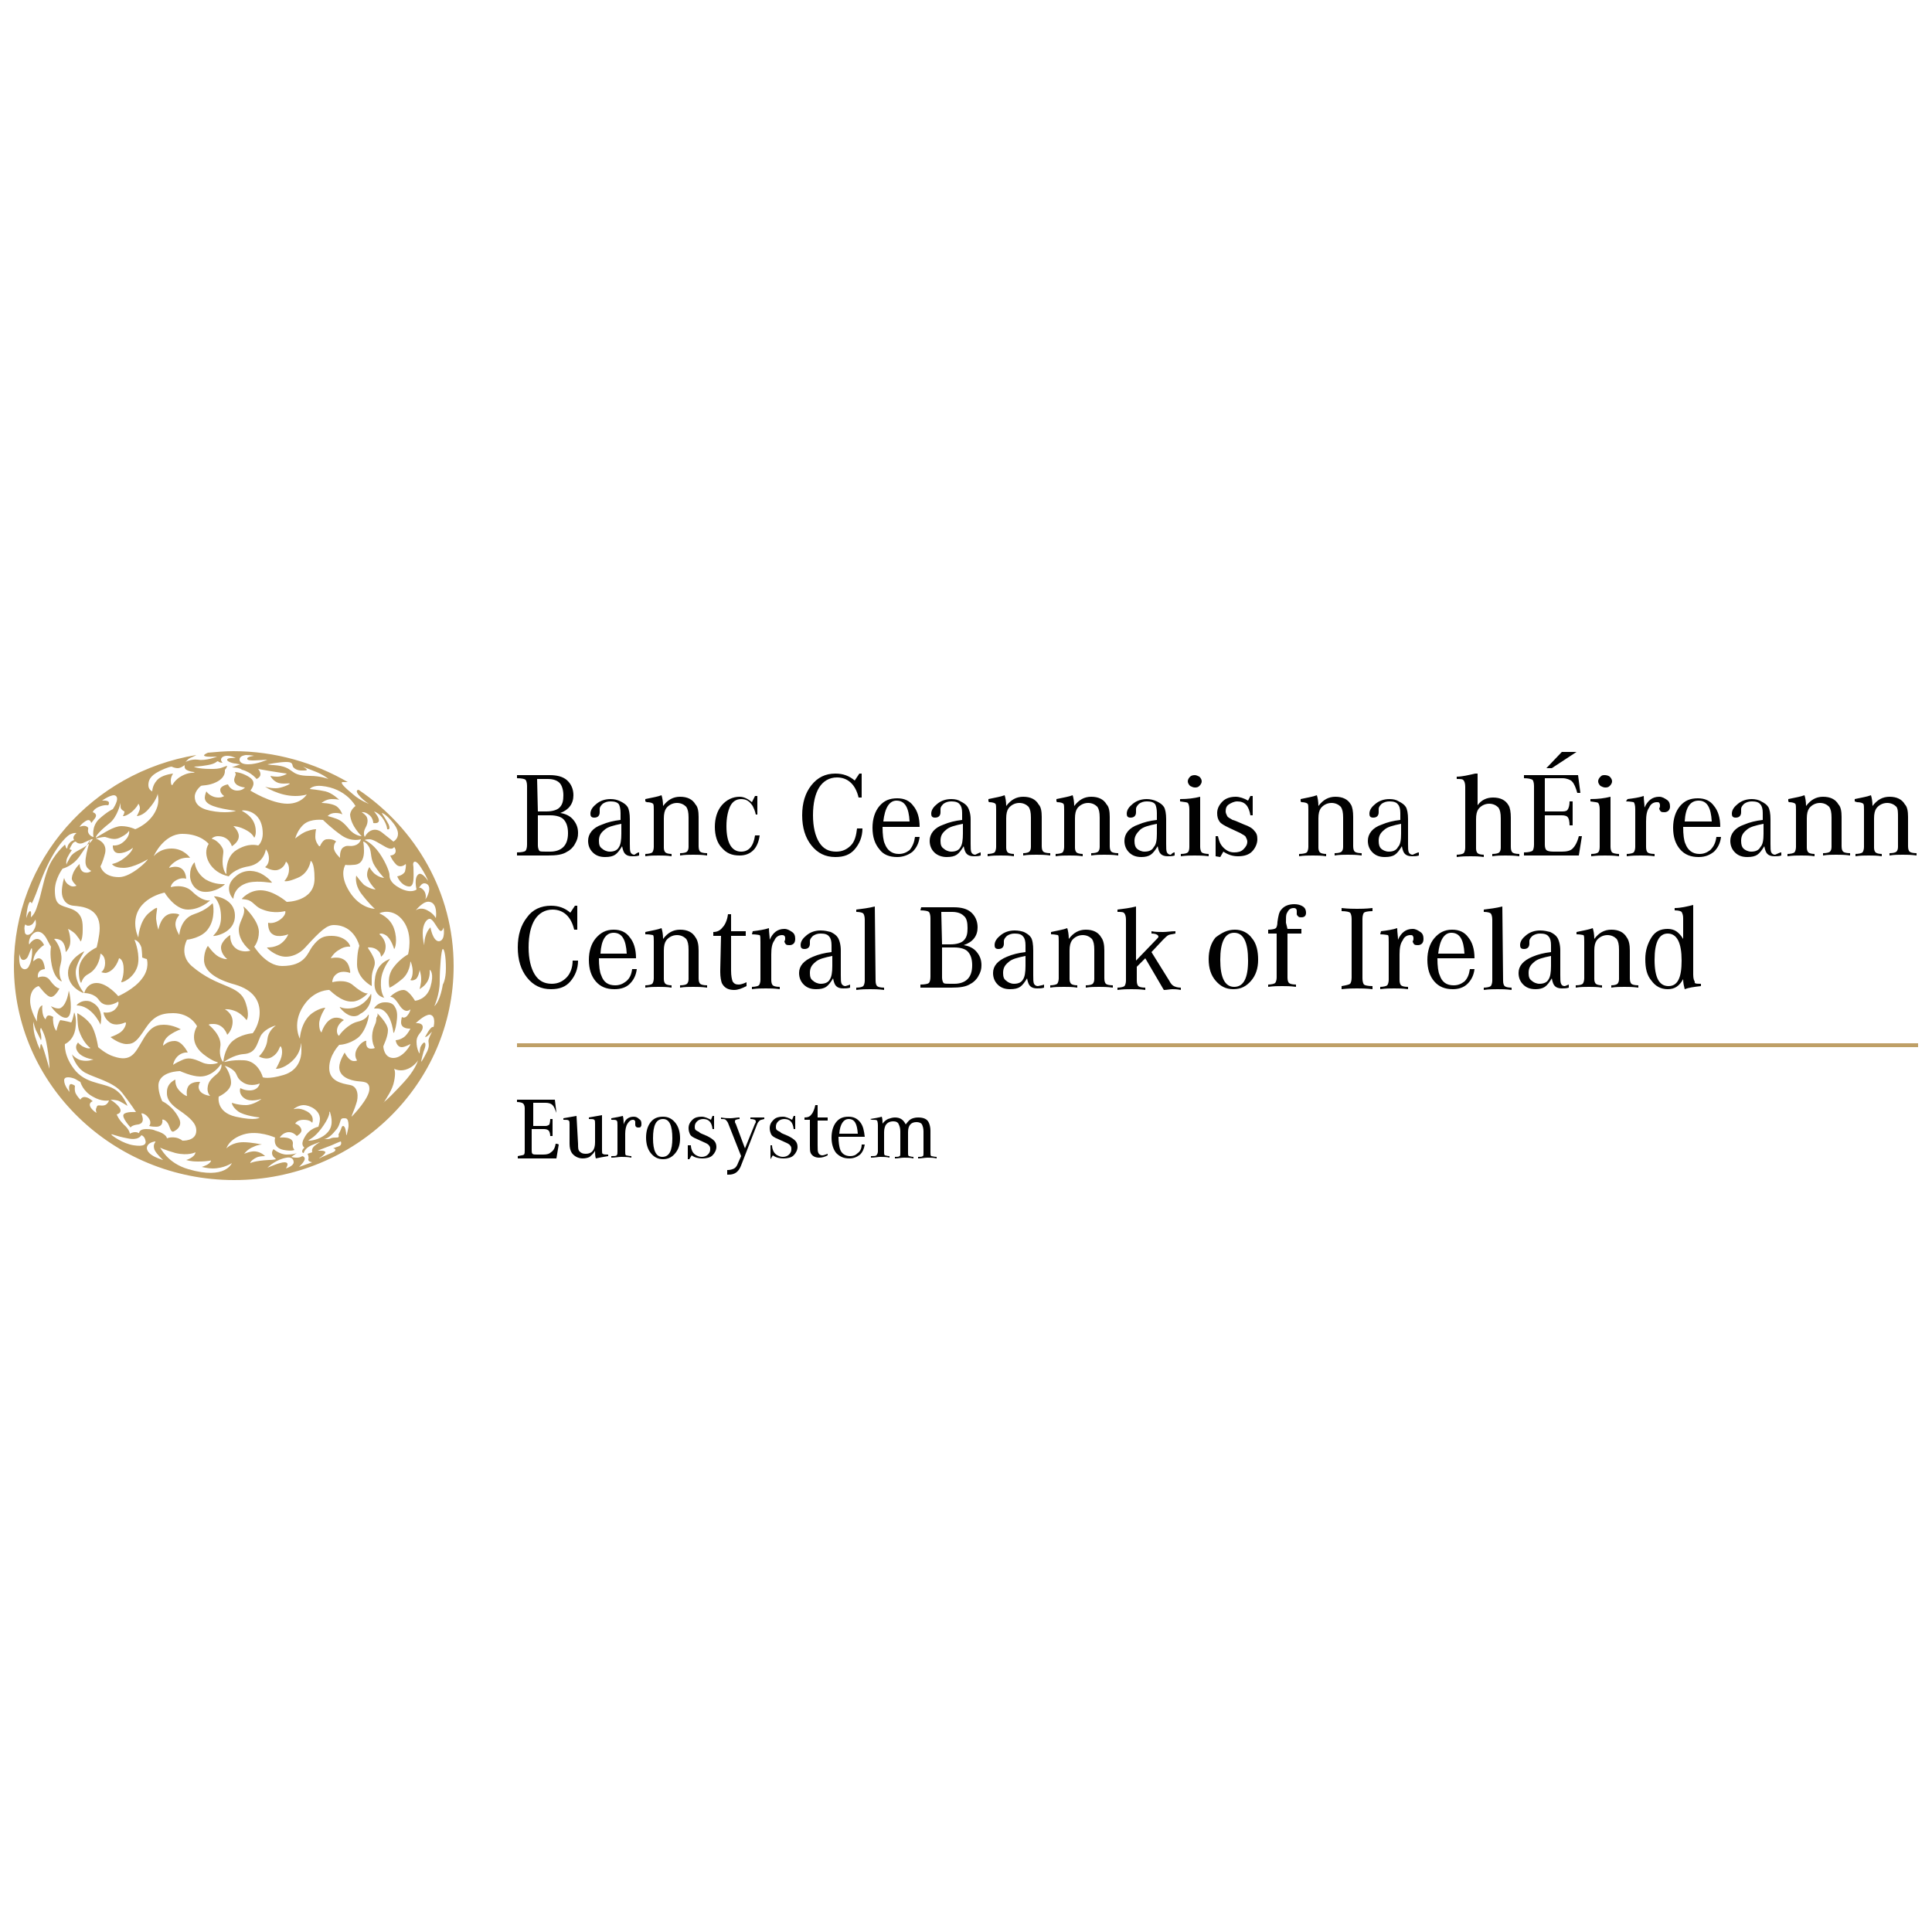
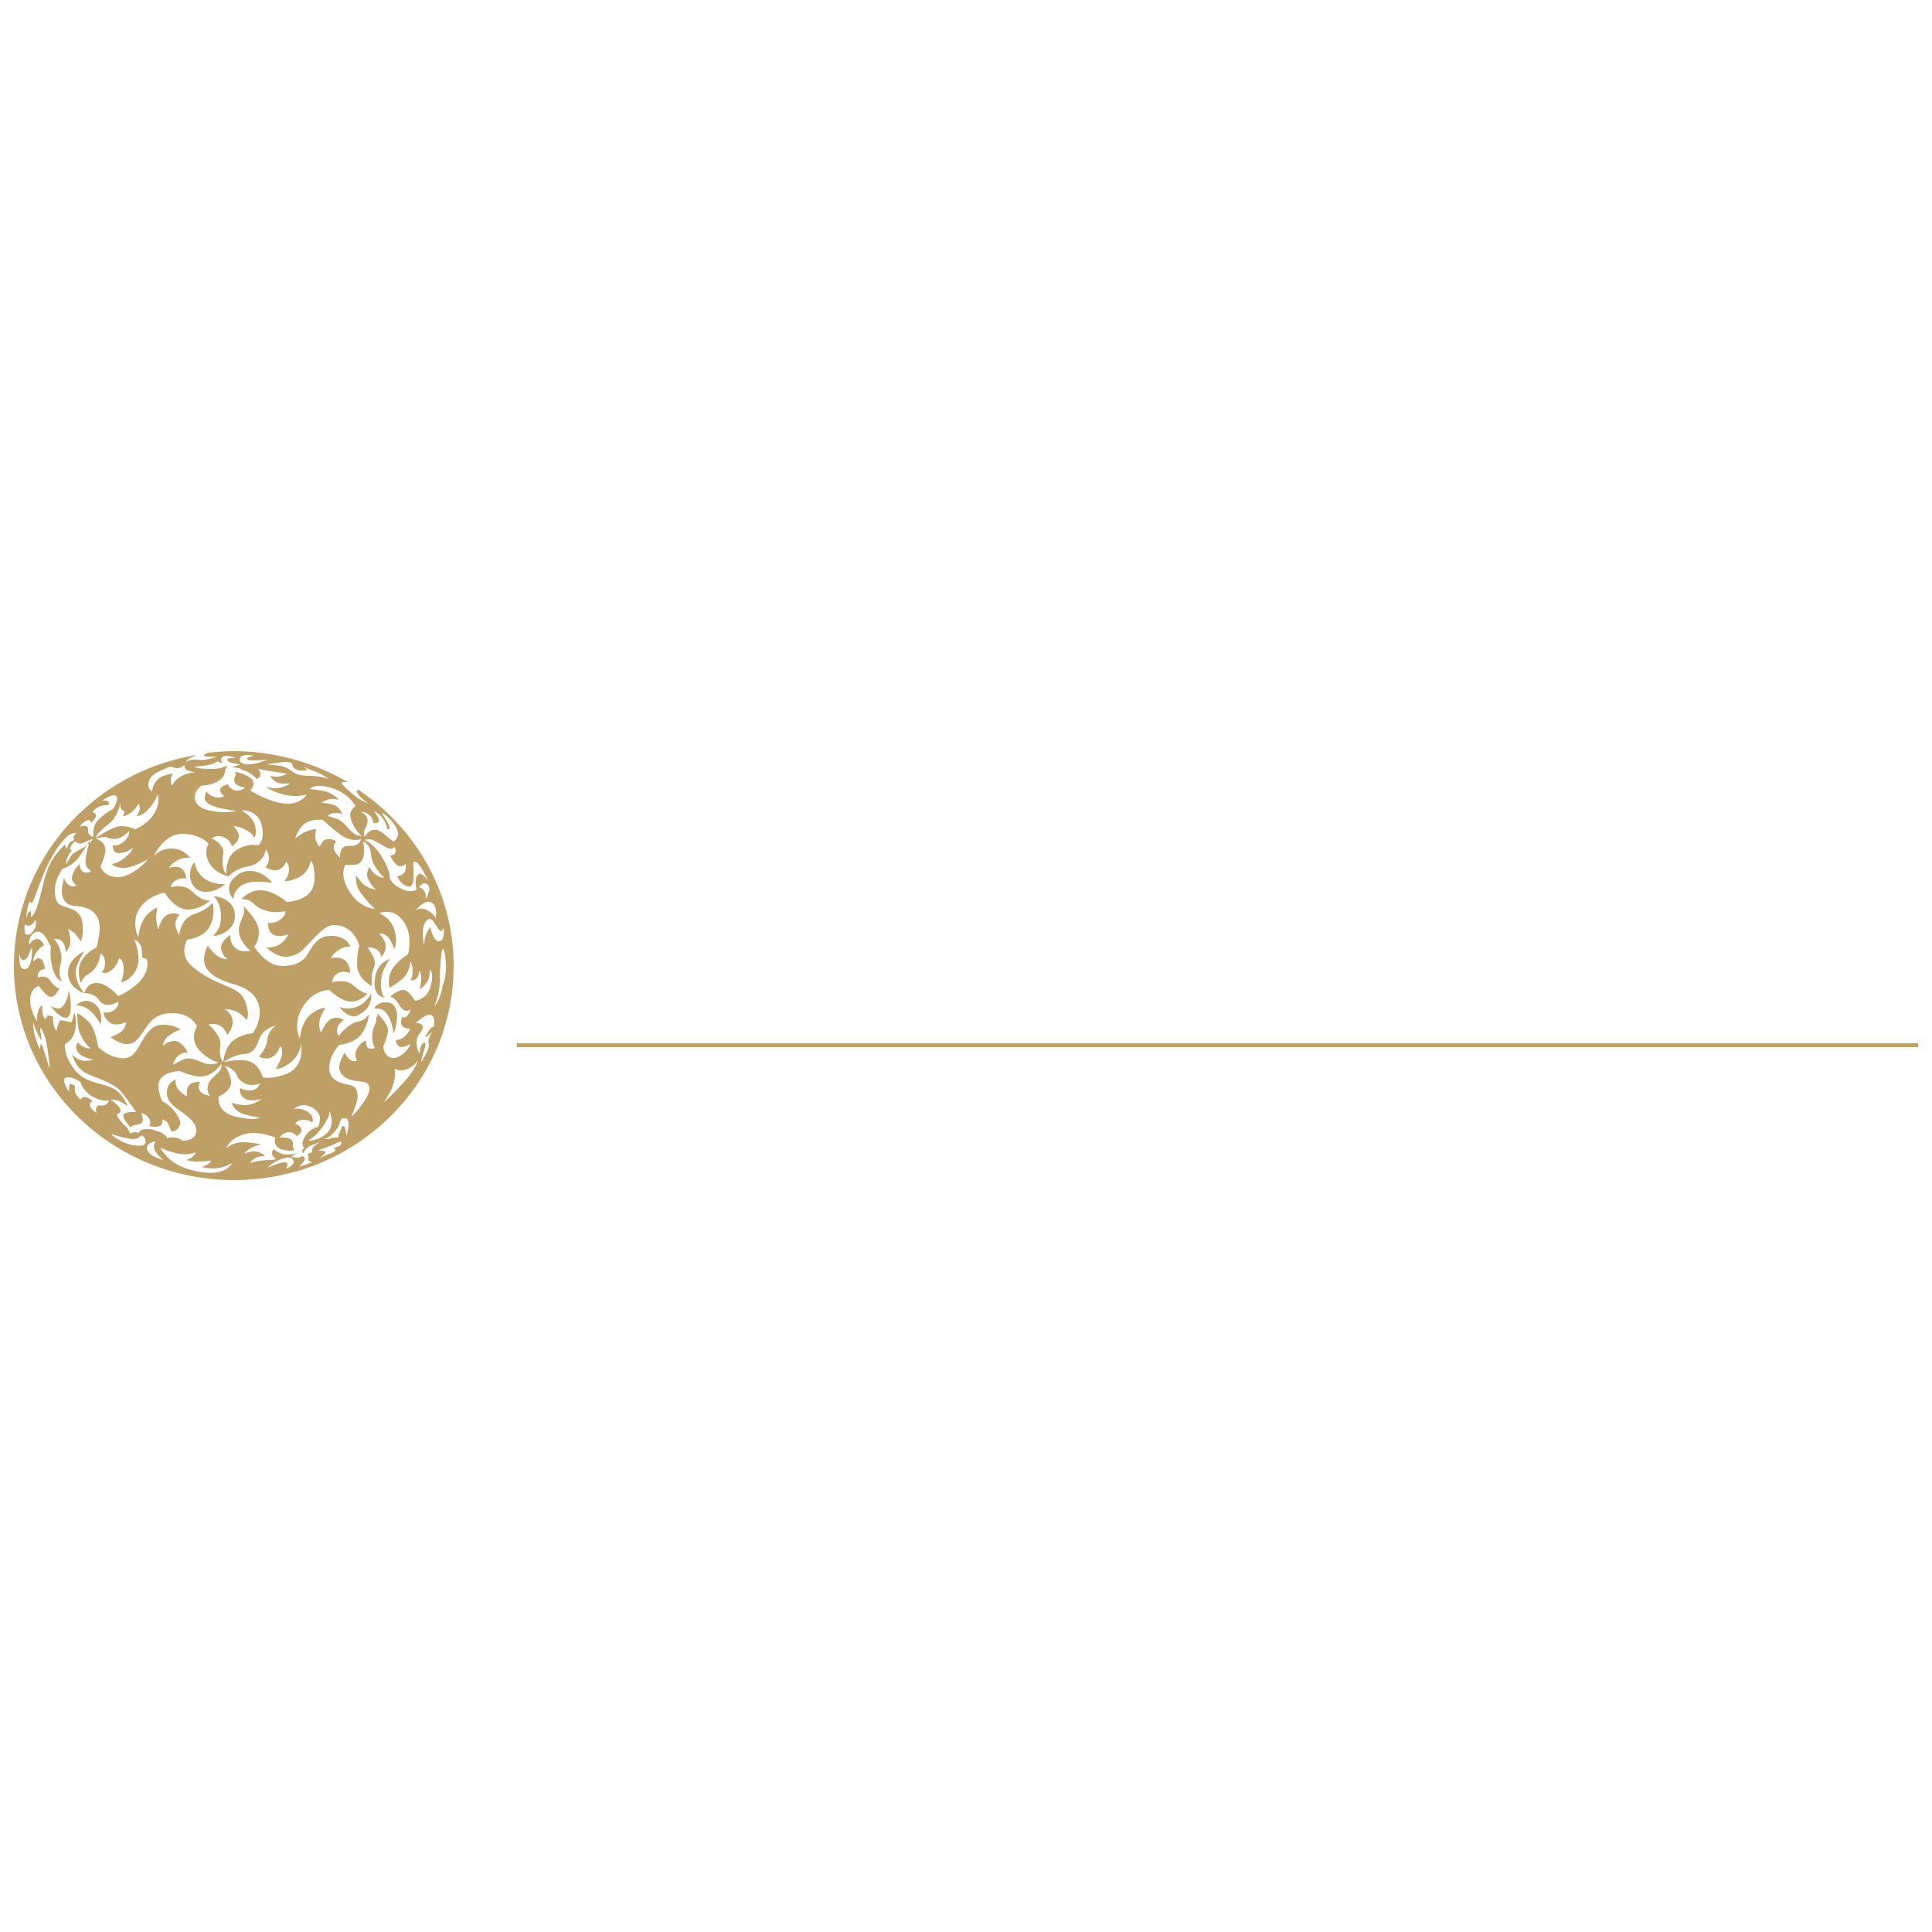
<svg xmlns="http://www.w3.org/2000/svg" version="1.1" id="Layer_1" x="0px" y="0px" viewBox="0 0 250 250" style="enable-background:new 0 0 250 250;" xml:space="preserve">
  <style type="text/css">
	.st0{fill:#010101;}
	.st1{fill:#BE9F66;}
</style>
-   <path class="st0" d="M66.9,100.3h4.2c1,0,1.7,0.2,2.2,0.6c0.6,0.5,0.9,1.2,0.9,2c0,1.1-0.6,1.9-1.7,2.3c0.7,0.1,1.3,0.4,1.7,0.9  c0.4,0.5,0.6,1,0.6,1.7c0,0.5-0.1,0.9-0.4,1.4c-0.2,0.4-0.6,0.8-1,1c-0.6,0.4-1.4,0.5-2.5,0.5h-4v-0.4c0.6,0,1-0.1,1.1-0.2  c0.1-0.1,0.2-0.4,0.2-0.8v-7.6c0-0.4-0.1-0.7-0.2-0.8c-0.1-0.1-0.5-0.2-1.1-0.2L66.9,100.3L66.9,100.3z M69.6,105h1.1  c0.8,0,1.4-0.2,1.7-0.5c0.4-0.4,0.5-0.9,0.5-1.6c0-0.7-0.2-1.3-0.5-1.6c-0.3-0.3-0.8-0.5-1.5-0.5h-1.4L69.6,105L69.6,105z   M69.6,105.5v3.9c0,0.3,0.1,0.6,0.2,0.7c0.1,0.1,0.4,0.1,0.8,0.1h0.6c0.7,0,1.3-0.2,1.7-0.6c0.4-0.4,0.6-1,0.6-1.8  c0-0.8-0.2-1.4-0.6-1.8c-0.3-0.3-0.9-0.5-1.7-0.5L69.6,105.5L69.6,105.5z M82.7,110.3v0.4c-0.3,0.1-0.6,0.1-0.9,0.1  c-0.4,0-0.7-0.1-0.9-0.3c-0.2-0.2-0.3-0.5-0.4-1c-0.3,0.5-0.6,0.9-0.9,1.1c-0.3,0.2-0.7,0.3-1.3,0.3c-0.7,0-1.2-0.2-1.6-0.6  c-0.4-0.4-0.6-0.9-0.6-1.5c0-0.9,0.6-1.7,1.8-2.1c0.7-0.3,1.5-0.5,2.4-0.6v-0.9c0-0.5-0.1-0.9-0.2-1.1c-0.2-0.3-0.6-0.4-1.1-0.4  c-0.4,0-0.7,0.1-1,0.3c-0.2,0.2-0.4,0.4-0.4,0.7v0.1c0,0.1,0,0.2,0,0.3c0,0.4-0.2,0.7-0.7,0.7c-0.4,0-0.5-0.2-0.5-0.5  c0-0.5,0.3-0.9,0.8-1.3c0.5-0.4,1.1-0.6,1.8-0.6c0.5,0,0.9,0.1,1.3,0.3c0.4,0.2,0.7,0.4,0.9,0.7c0.2,0.3,0.3,0.9,0.3,1.6v3.2  c0,0.5,0,0.9,0.1,1.1c0.1,0.2,0.3,0.3,0.5,0.3C82.4,110.4,82.5,110.3,82.7,110.3 M80.4,107.9v-1.3c-1,0.2-1.8,0.4-2.2,0.8  c-0.5,0.4-0.7,0.8-0.7,1.4c0,0.5,0.1,0.8,0.4,1c0.2,0.2,0.6,0.4,1,0.4c0.6,0,1-0.2,1.2-0.6C80.3,109.3,80.4,108.7,80.4,107.9   M83.7,103.8c0.4,0,0.7,0.1,0.8,0.2c0.1,0.1,0.1,0.4,0.1,0.8v4.8c0,0.3-0.1,0.6-0.2,0.7c-0.1,0.1-0.5,0.2-0.9,0.2v0.3  c0.6-0.1,1.2-0.1,1.7-0.1c0.5,0,1.1,0,1.7,0.1v-0.3c-0.4,0-0.7-0.1-0.8-0.2c-0.1-0.1-0.2-0.3-0.2-0.6v-3.8c0-0.6,0.1-1,0.3-1.3  c0.3-0.4,0.8-0.7,1.4-0.7c0.5,0,0.9,0.2,1.2,0.5c0.2,0.3,0.3,0.7,0.3,1.4v3.8c0,0.3-0.1,0.5-0.2,0.6c-0.1,0.1-0.4,0.2-0.9,0.2v0.3  c0.6-0.1,1.2-0.1,1.7-0.1c0.5,0,1.1,0,1.8,0.1v-0.3c-0.5,0-0.8-0.1-0.9-0.2c-0.1-0.1-0.2-0.3-0.2-0.7v-3.8c0-0.7-0.1-1.3-0.4-1.6  c-0.4-0.7-1.1-1-2-1c-0.9,0-1.6,0.4-2.2,1.2c0-0.6-0.1-1.1-0.2-1.4c-0.5,0.2-1.2,0.3-2.1,0.5v0.3L83.7,103.8L83.7,103.8z M97.7,103  l-0.4,0.8c-0.5-0.4-1-0.7-1.6-0.7c-0.9,0-1.7,0.4-2.3,1.1c-0.6,0.7-0.9,1.7-0.9,2.8c0,1.1,0.3,2.1,0.9,2.7c0.6,0.7,1.3,1,2.3,1  c0.7,0,1.3-0.2,1.8-0.7c0.4-0.4,0.7-1.1,0.8-1.9h-0.6c-0.2,1.4-0.8,2.1-1.8,2.1c-1.2,0-1.9-1.1-1.9-3.3c0-1.1,0.2-2,0.5-2.6  c0.3-0.6,0.8-0.9,1.4-0.9c0.7,0,1.1,0.3,1.5,0.9c0.1,0.2,0.3,0.6,0.4,1.1H98V103H97.7z M110.9,107.2c-0.1,0.9-0.3,1.7-0.8,2.2  c-0.5,0.5-1.1,0.8-1.9,0.8c-1,0-1.7-0.4-2.2-1.2c-0.5-0.8-0.8-2-0.8-3.5c0-1.6,0.3-2.8,0.8-3.6c0.5-0.8,1.3-1.3,2.3-1.3  c1.4,0,2.4,0.9,2.8,2.6h0.4v-3.1h-0.3l-0.6,0.9c-0.7-0.6-1.5-0.9-2.5-0.9c-1.3,0-2.3,0.5-3.1,1.5c-0.8,1-1.2,2.3-1.2,3.9  c0,1.6,0.4,2.9,1.2,3.9c0.8,1,1.8,1.5,3.1,1.5c1.1,0,1.9-0.3,2.5-1c0.6-0.7,1-1.6,1-2.7L110.9,107.2 M118.4,108.3h0.6  c-0.1,0.8-0.4,1.4-0.9,1.9c-0.5,0.4-1.2,0.7-2,0.7c-1,0-1.8-0.3-2.3-1c-0.6-0.7-0.9-1.6-0.9-2.8c0-1.1,0.3-2.1,0.9-2.8  c0.6-0.7,1.3-1,2.3-1c0.9,0,1.6,0.3,2.1,1c0.5,0.6,0.8,1.5,0.8,2.7h-4.8c0,1,0.1,1.8,0.3,2.2c0.3,0.8,0.9,1.3,1.8,1.3  c0.6,0,1-0.2,1.4-0.5C118.1,109.5,118.3,109,118.4,108.3 M114.3,106.3h3.4c-0.1-1.8-0.6-2.7-1.7-2.7  C115.1,103.6,114.5,104.5,114.3,106.3 M126.9,110.3v0.4c-0.3,0.1-0.6,0.1-0.9,0.1c-0.4,0-0.7-0.1-0.9-0.3c-0.2-0.2-0.3-0.5-0.4-1  c-0.3,0.5-0.6,0.9-0.9,1.1c-0.3,0.2-0.7,0.3-1.3,0.3c-0.6,0-1.2-0.2-1.6-0.6c-0.4-0.4-0.6-0.9-0.6-1.5c0-0.9,0.6-1.7,1.8-2.1  c0.7-0.3,1.5-0.5,2.4-0.6v-0.9c0-0.5-0.1-0.9-0.3-1.1c-0.2-0.3-0.6-0.4-1.1-0.4c-0.4,0-0.7,0.1-1,0.3c-0.2,0.2-0.4,0.4-0.4,0.7v0.1  c0,0.1,0,0.2,0,0.3c0,0.4-0.2,0.7-0.7,0.7c-0.4,0-0.5-0.2-0.5-0.5c0-0.5,0.3-0.9,0.8-1.3c0.5-0.4,1.1-0.6,1.8-0.6  c0.5,0,0.9,0.1,1.2,0.3c0.4,0.2,0.7,0.4,0.9,0.7c0.2,0.3,0.4,0.9,0.4,1.6v3.2c0,0.5,0,0.9,0.1,1.1c0.1,0.2,0.3,0.3,0.5,0.3  C126.6,110.4,126.8,110.3,126.9,110.3 M124.6,107.9v-1.3c-1,0.2-1.8,0.4-2.2,0.8c-0.5,0.4-0.7,0.8-0.7,1.4c0,0.5,0.1,0.8,0.4,1  c0.2,0.2,0.6,0.4,1,0.4c0.6,0,1-0.2,1.2-0.6C124.5,109.3,124.6,108.7,124.6,107.9 M128,103.8c0.4,0,0.7,0.1,0.8,0.2  c0.1,0.1,0.1,0.4,0.1,0.8v4.8c0,0.3-0.1,0.6-0.2,0.7c-0.1,0.1-0.5,0.2-0.9,0.2v0.3c0.6-0.1,1.2-0.1,1.7-0.1c0.5,0,1.1,0,1.7,0.1  v-0.3c-0.4,0-0.7-0.1-0.8-0.2c-0.1-0.1-0.2-0.3-0.2-0.6v-3.8c0-0.6,0.1-1,0.3-1.3c0.3-0.4,0.8-0.7,1.4-0.7c0.5,0,0.9,0.2,1.2,0.5  c0.2,0.3,0.3,0.7,0.3,1.4v3.8c0,0.3-0.1,0.5-0.2,0.6c-0.1,0.1-0.4,0.2-0.8,0.2v0.3c0.6-0.1,1.2-0.1,1.7-0.1c0.5,0,1.1,0,1.8,0.1  v-0.3c-0.5,0-0.8-0.1-0.9-0.2c-0.1-0.1-0.2-0.3-0.2-0.7v-3.8c0-0.7-0.1-1.3-0.4-1.6c-0.4-0.7-1.1-1-2-1c-0.9,0-1.6,0.4-2.2,1.2  c0-0.6-0.1-1.1-0.2-1.4c-0.5,0.2-1.2,0.3-2.1,0.5v0.3L128,103.8L128,103.8z M136.8,103.8c0.4,0,0.7,0.1,0.8,0.2  c0.1,0.1,0.1,0.4,0.1,0.8v4.8c0,0.3-0.1,0.6-0.2,0.7c-0.1,0.1-0.5,0.2-0.9,0.2v0.3c0.6-0.1,1.2-0.1,1.8-0.1c0.5,0,1.1,0,1.7,0.1  v-0.3c-0.4,0-0.7-0.1-0.8-0.2c-0.1-0.1-0.2-0.3-0.2-0.6v-3.8c0-0.6,0.1-1,0.3-1.3c0.3-0.4,0.8-0.7,1.4-0.7c0.5,0,0.9,0.2,1.2,0.5  c0.2,0.3,0.3,0.7,0.3,1.4v3.8c0,0.3-0.1,0.5-0.2,0.6c-0.1,0.1-0.4,0.2-0.9,0.2v0.3c0.6-0.1,1.2-0.1,1.7-0.1c0.5,0,1.1,0,1.8,0.1  v-0.3c-0.5,0-0.8-0.1-0.9-0.2c-0.1-0.1-0.2-0.3-0.2-0.7v-3.8c0-0.7-0.1-1.3-0.4-1.6c-0.4-0.7-1.1-1-2-1c-0.9,0-1.6,0.4-2.2,1.2  c0-0.6-0.1-1.1-0.2-1.4c-0.5,0.2-1.2,0.3-2.1,0.5v0.3L136.8,103.8L136.8,103.8z M152,110.3v0.4c-0.3,0.1-0.6,0.1-0.9,0.1  c-0.4,0-0.7-0.1-0.9-0.3c-0.2-0.2-0.3-0.5-0.4-1c-0.3,0.5-0.6,0.9-0.9,1.1c-0.3,0.2-0.7,0.3-1.2,0.3c-0.7,0-1.2-0.2-1.6-0.6  c-0.4-0.4-0.6-0.9-0.6-1.5c0-0.9,0.6-1.7,1.8-2.1c0.7-0.3,1.5-0.5,2.4-0.6v-0.9c0-0.5-0.1-0.9-0.2-1.1c-0.2-0.3-0.6-0.4-1.1-0.4  c-0.4,0-0.7,0.1-1,0.3c-0.2,0.2-0.4,0.4-0.4,0.7v0.1c0,0.1,0,0.2,0,0.3c0,0.4-0.2,0.7-0.7,0.7c-0.4,0-0.5-0.2-0.5-0.5  c0-0.5,0.3-0.9,0.8-1.3c0.5-0.4,1.1-0.6,1.8-0.6c0.4,0,0.9,0.1,1.3,0.3c0.4,0.2,0.7,0.4,0.9,0.7c0.2,0.3,0.3,0.9,0.3,1.6v3.2  c0,0.5,0,0.9,0.1,1.1c0.1,0.2,0.3,0.3,0.5,0.3C151.7,110.4,151.8,110.3,152,110.3 M149.7,107.9v-1.3c-1,0.2-1.8,0.4-2.2,0.8  c-0.4,0.4-0.7,0.8-0.7,1.4c0,0.5,0.1,0.8,0.3,1c0.2,0.2,0.6,0.4,1,0.4c0.6,0,1-0.2,1.2-0.6C149.6,109.3,149.7,108.7,149.7,107.9   M155.3,103.1v6.5c0,0.3,0.1,0.6,0.2,0.7c0.1,0.1,0.5,0.2,0.9,0.2v0.3c-0.7-0.1-1.3-0.1-1.8-0.1c-0.5,0-1.1,0-1.8,0.1v-0.3  c0.5,0,0.8-0.1,0.9-0.2c0.1-0.1,0.2-0.3,0.2-0.7v-4.9c0-0.4-0.1-0.7-0.2-0.8c-0.1-0.1-0.4-0.1-1-0.2v-0.3  C153.7,103.4,154.5,103.3,155.3,103.1 M154.6,100.3c0.2,0,0.4,0.1,0.6,0.2c0.2,0.2,0.3,0.4,0.3,0.6c0,0.2-0.1,0.4-0.3,0.6  c-0.2,0.2-0.4,0.2-0.6,0.2c-0.2,0-0.4-0.1-0.6-0.2c-0.2-0.2-0.3-0.4-0.3-0.6c0-0.2,0.1-0.4,0.3-0.6  C154.1,100.4,154.3,100.3,154.6,100.3 M157.9,110.9l0.4-0.7c0.6,0.4,1.2,0.6,1.9,0.6c0.8,0,1.4-0.2,1.8-0.6s0.7-1,0.7-1.6  c0-0.5-0.1-0.8-0.4-1.1c-0.2-0.3-0.7-0.6-1.3-0.8c-0.9-0.4-1.4-0.6-1.5-0.6c-0.3-0.2-0.6-0.3-0.7-0.5c-0.1-0.2-0.2-0.4-0.2-0.6  c0-0.4,0.1-0.7,0.4-0.9c0.3-0.2,0.7-0.4,1.1-0.4c1,0,1.5,0.6,1.7,1.8h0.3V103h-0.3l-0.3,0.6c-0.5-0.3-1.1-0.5-1.6-0.5  c-0.7,0-1.3,0.2-1.7,0.6c-0.4,0.4-0.7,0.9-0.7,1.5c0,0.5,0.1,0.8,0.3,1.1c0.2,0.3,0.6,0.5,1.2,0.8l1.5,0.7c0.3,0.2,0.6,0.3,0.7,0.5  c0.1,0.2,0.2,0.4,0.2,0.6c0,0.4-0.2,0.7-0.5,1c-0.3,0.3-0.7,0.4-1.2,0.4c-0.4,0-0.7-0.1-1-0.3c-0.3-0.2-0.5-0.4-0.7-0.7  c-0.2-0.3-0.3-0.7-0.4-1.1h-0.3v2.6L157.9,110.9L157.9,110.9z M168.4,103.8c0.4,0,0.7,0.1,0.8,0.2c0.1,0.1,0.1,0.4,0.1,0.8v4.8  c0,0.3-0.1,0.6-0.2,0.7c-0.1,0.1-0.5,0.2-1,0.2v0.3c0.6-0.1,1.2-0.1,1.8-0.1c0.5,0,1.1,0,1.7,0.1v-0.3c-0.4,0-0.7-0.1-0.8-0.2  c-0.1-0.1-0.2-0.3-0.2-0.6v-3.8c0-0.6,0.1-1,0.3-1.3c0.3-0.4,0.8-0.7,1.4-0.7c0.5,0,0.9,0.2,1.2,0.5c0.2,0.3,0.3,0.7,0.3,1.4v3.8  c0,0.3-0.1,0.5-0.2,0.6c-0.1,0.1-0.4,0.2-0.9,0.2v0.3c0.6-0.1,1.2-0.1,1.7-0.1c0.5,0,1.1,0,1.8,0.1v-0.3c-0.5,0-0.8-0.1-0.9-0.2  c-0.1-0.1-0.2-0.3-0.2-0.7v-3.8c0-0.7-0.1-1.3-0.3-1.6c-0.4-0.7-1.1-1-2-1c-0.9,0-1.6,0.4-2.2,1.2c0-0.6-0.1-1.1-0.2-1.4  c-0.5,0.2-1.2,0.3-2.1,0.5v0.3L168.4,103.8L168.4,103.8z M183.6,110.3v0.4c-0.3,0.1-0.6,0.1-0.9,0.1c-0.4,0-0.7-0.1-0.9-0.3  c-0.2-0.2-0.3-0.5-0.4-1c-0.3,0.5-0.6,0.9-0.9,1.1c-0.3,0.2-0.7,0.3-1.3,0.3c-0.7,0-1.2-0.2-1.6-0.6c-0.4-0.4-0.6-0.9-0.6-1.5  c0-0.9,0.6-1.7,1.8-2.1c0.7-0.3,1.5-0.5,2.4-0.6v-0.9c0-0.5-0.1-0.9-0.3-1.1c-0.2-0.3-0.6-0.4-1.1-0.4c-0.4,0-0.7,0.1-1,0.3  c-0.2,0.2-0.4,0.4-0.4,0.7v0.1c0,0.1,0,0.2,0,0.3c0,0.4-0.2,0.7-0.7,0.7c-0.4,0-0.5-0.2-0.5-0.5c0-0.5,0.3-0.9,0.8-1.3  c0.5-0.4,1.1-0.6,1.8-0.6c0.5,0,0.9,0.1,1.2,0.3c0.4,0.2,0.7,0.4,0.9,0.7c0.2,0.3,0.3,0.9,0.3,1.6v3.2c0,0.5,0,0.9,0.1,1.1  c0.1,0.2,0.3,0.3,0.5,0.3C183.3,110.4,183.4,110.3,183.6,110.3 M181.3,107.9v-1.3c-1,0.2-1.8,0.4-2.2,0.8c-0.5,0.4-0.7,0.8-0.7,1.4  c0,0.5,0.1,0.8,0.3,1c0.2,0.2,0.6,0.4,1,0.4c0.6,0,1-0.2,1.2-0.6C181.2,109.3,181.3,108.7,181.3,107.9 M190.9,100.1  c-0.9,0.2-1.7,0.4-2.4,0.4v0.3c0.5,0,0.8,0,0.9,0.2c0.1,0.1,0.2,0.4,0.2,0.8v7.9c0,0.3-0.1,0.6-0.2,0.7c-0.1,0.1-0.5,0.2-0.9,0.2  v0.3c0.7-0.1,1.2-0.1,1.8-0.1c0.5,0,1.1,0,1.7,0.1v-0.3c-0.4,0-0.7-0.1-0.8-0.2c-0.1-0.1-0.2-0.3-0.2-0.6v-3.8c0-0.6,0.1-1,0.3-1.3  c0.3-0.4,0.8-0.7,1.4-0.7c0.5,0,0.9,0.2,1.2,0.5c0.2,0.3,0.3,0.7,0.3,1.4v3.8c0,0.3-0.1,0.5-0.2,0.6c-0.1,0.1-0.4,0.2-0.9,0.2v0.3  c0.6-0.1,1.2-0.1,1.7-0.1s1.1,0,1.8,0.1v-0.3c-0.5,0-0.8-0.1-0.9-0.2c-0.1-0.1-0.2-0.3-0.2-0.7v-3.8c0-0.7-0.1-1.3-0.3-1.6  c-0.4-0.7-1.1-1-2-1c-0.8,0-1.5,0.3-2,1V100.1 M204.7,108.2l-0.4,2.5h-7.1v-0.4c0.6,0,0.9-0.1,1.1-0.2c0.1-0.1,0.2-0.4,0.2-0.8v-7.6  c0-0.4-0.1-0.7-0.2-0.8c-0.2-0.1-0.5-0.2-1.1-0.2v-0.4h7l0.3,2.3h-0.4c-0.2-0.7-0.4-1.2-0.7-1.5c-0.2-0.2-0.7-0.4-1.2-0.4h-2.3v4.3  h2.3c0.4,0,0.6-0.1,0.7-0.3c0.1-0.2,0.2-0.5,0.2-1h0.4v3.1h-0.4c0-0.5-0.1-0.9-0.2-1c-0.1-0.2-0.4-0.3-0.8-0.3h-2.2v3.8  c0,0.4,0.1,0.6,0.2,0.7c0.1,0.1,0.4,0.2,0.9,0.2h1.1c0.6,0,1.1-0.1,1.4-0.4c0.3-0.3,0.6-0.8,0.8-1.6L204.7,108.2L204.7,108.2z   M200.1,99.4l2-2.1h1.9l-3.2,2.1H200.1z M208.4,103.1v6.5c0,0.3,0.1,0.6,0.2,0.7c0.1,0.1,0.5,0.2,0.9,0.2v0.3  c-0.7-0.1-1.3-0.1-1.8-0.1c-0.5,0-1.1,0-1.8,0.1v-0.3c0.5,0,0.8-0.1,0.9-0.2c0.1-0.1,0.2-0.3,0.2-0.7v-4.9c0-0.4-0.1-0.7-0.2-0.8  c-0.1-0.1-0.4-0.1-1-0.2v-0.3C206.8,103.4,207.6,103.3,208.4,103.1 M207.7,100.3c0.2,0,0.5,0.1,0.6,0.2c0.2,0.2,0.3,0.4,0.3,0.6  c0,0.2-0.1,0.4-0.3,0.6c-0.2,0.2-0.4,0.2-0.6,0.2c-0.2,0-0.4-0.1-0.6-0.2c-0.2-0.2-0.3-0.4-0.3-0.6c0-0.2,0.1-0.4,0.3-0.6  S207.4,100.3,207.7,100.3 M210.4,103.7c0.6,0,0.9,0.1,1,0.1c0.1,0.1,0.2,0.4,0.2,0.9v4.9c0,0.3-0.1,0.6-0.2,0.7  c-0.1,0.1-0.5,0.2-0.9,0.2v0.3c0.7-0.1,1.3-0.1,1.8-0.1c0.5,0,1.1,0,1.8,0.1v-0.3c-0.5,0-0.8-0.1-0.9-0.2c-0.1-0.1-0.2-0.3-0.2-0.7  v-3.3c0-0.8,0.1-1.4,0.4-1.8c0.2-0.5,0.6-0.7,1-0.7c0.1,0,0.3,0,0.3,0.1c0.1,0.1,0.1,0.2,0.1,0.3c0,0.1,0,0.1,0,0.1  c0,0.2-0.1,0.3-0.1,0.3c0,0.1,0.1,0.3,0.2,0.4c0.1,0.1,0.3,0.1,0.5,0.1c0.2,0,0.4-0.1,0.5-0.2c0.1-0.1,0.2-0.3,0.2-0.5  c0-0.4-0.1-0.7-0.4-0.9c-0.3-0.2-0.6-0.4-1-0.4c-0.9,0-1.5,0.5-1.9,1.4c0-0.5-0.1-0.9-0.1-1.5c-0.6,0.2-1.3,0.3-2.1,0.4L210.4,103.7   M222.1,108.3h0.6c-0.1,0.8-0.4,1.4-0.9,1.9c-0.5,0.4-1.1,0.7-2,0.7c-1,0-1.8-0.3-2.4-1c-0.6-0.7-0.9-1.6-0.9-2.8  c0-1.1,0.3-2.1,0.9-2.8c0.6-0.7,1.3-1,2.3-1c0.9,0,1.6,0.3,2.1,1c0.5,0.6,0.8,1.5,0.8,2.7h-4.8c0,1,0.1,1.8,0.3,2.2  c0.3,0.8,0.9,1.3,1.8,1.3c0.6,0,1-0.2,1.4-0.5C221.8,109.5,222,109,222.1,108.3 M218,106.3h3.5c-0.1-1.8-0.6-2.7-1.7-2.7  C218.7,103.6,218.1,104.5,218,106.3 M230.5,110.3v0.4c-0.3,0.1-0.6,0.1-0.9,0.1c-0.4,0-0.7-0.1-0.9-0.3c-0.2-0.2-0.3-0.5-0.4-1  c-0.3,0.5-0.6,0.9-0.9,1.1c-0.3,0.2-0.7,0.3-1.3,0.3c-0.7,0-1.2-0.2-1.6-0.6c-0.4-0.4-0.6-0.9-0.6-1.5c0-0.9,0.6-1.7,1.8-2.1  c0.7-0.3,1.5-0.5,2.4-0.6v-0.9c0-0.5-0.1-0.9-0.3-1.1c-0.2-0.3-0.6-0.4-1.1-0.4c-0.4,0-0.7,0.1-1,0.3c-0.2,0.2-0.4,0.4-0.4,0.7v0.1  c0,0.1,0,0.2,0,0.3c0,0.4-0.2,0.7-0.7,0.7c-0.4,0-0.5-0.2-0.5-0.5c0-0.5,0.3-0.9,0.8-1.3c0.5-0.4,1.1-0.6,1.8-0.6  c0.4,0,0.9,0.1,1.2,0.3c0.4,0.2,0.7,0.4,0.9,0.7c0.2,0.3,0.3,0.9,0.3,1.6v3.2c0,0.5,0,0.9,0.1,1.1c0.1,0.2,0.3,0.3,0.5,0.3  C230.2,110.4,230.3,110.3,230.5,110.3 M228.2,107.9v-1.3c-1,0.2-1.8,0.4-2.2,0.8c-0.5,0.4-0.7,0.8-0.7,1.4c0,0.5,0.1,0.8,0.3,1  c0.2,0.2,0.6,0.4,1,0.4c0.6,0,1-0.2,1.2-0.6C228.1,109.3,228.2,108.7,228.2,107.9 M231.5,103.8c0.4,0,0.7,0.1,0.8,0.2  c0.1,0.1,0.1,0.4,0.1,0.8v4.8c0,0.3-0.1,0.6-0.2,0.7c-0.1,0.1-0.5,0.2-0.9,0.2v0.3c0.7-0.1,1.2-0.1,1.8-0.1c0.5,0,1.1,0,1.7,0.1  v-0.3c-0.4,0-0.7-0.1-0.8-0.2c-0.1-0.1-0.2-0.3-0.2-0.6v-3.8c0-0.6,0.1-1,0.3-1.3c0.3-0.4,0.8-0.7,1.4-0.7c0.5,0,0.9,0.2,1.2,0.5  c0.2,0.3,0.3,0.7,0.3,1.4v3.8c0,0.3-0.1,0.5-0.2,0.6c-0.1,0.1-0.4,0.2-0.9,0.2v0.3c0.6-0.1,1.2-0.1,1.7-0.1c0.5,0,1.1,0,1.8,0.1  v-0.3c-0.5,0-0.8-0.1-0.9-0.2c-0.1-0.1-0.2-0.3-0.2-0.7v-3.8c0-0.7-0.1-1.3-0.4-1.6c-0.4-0.7-1.1-1-2-1c-0.9,0-1.6,0.4-2.2,1.2  c0-0.6-0.1-1.1-0.2-1.4c-0.5,0.2-1.2,0.3-2.1,0.5v0.3L231.5,103.8L231.5,103.8z M240.3,103.8c0.4,0,0.7,0.1,0.8,0.2  c0.1,0.1,0.1,0.4,0.1,0.8v4.8c0,0.3-0.1,0.6-0.2,0.7c-0.1,0.1-0.5,0.2-0.9,0.2v0.3c0.6-0.1,1.2-0.1,1.7-0.1c0.5,0,1.1,0,1.7,0.1  v-0.3c-0.4,0-0.7-0.1-0.8-0.2c-0.1-0.1-0.2-0.3-0.2-0.6v-3.8c0-0.6,0.1-1,0.3-1.3c0.3-0.4,0.8-0.7,1.4-0.7c0.5,0,0.9,0.2,1.2,0.5  c0.2,0.3,0.2,0.7,0.2,1.4v3.8c0,0.3-0.1,0.5-0.2,0.6c-0.1,0.1-0.4,0.2-0.9,0.2v0.3c0.6-0.1,1.2-0.1,1.7-0.1c0.5,0,1.1,0,1.8,0.1  v-0.3c-0.5,0-0.8-0.1-0.9-0.2c-0.1-0.1-0.2-0.3-0.2-0.7v-3.8c0-0.7-0.1-1.3-0.4-1.6c-0.4-0.7-1.1-1-2-1c-0.9,0-1.6,0.4-2.2,1.2  c0-0.6-0.1-1.1-0.2-1.4c-0.5,0.2-1.2,0.3-2.1,0.5v0.3L240.3,103.8L240.3,103.8z M74.1,124.3c0,0.9-0.3,1.7-0.8,2.2  c-0.5,0.5-1.1,0.8-1.9,0.8c-1,0-1.7-0.4-2.2-1.2c-0.5-0.8-0.8-2-0.8-3.5c0-1.6,0.3-2.8,0.8-3.6c0.5-0.8,1.3-1.3,2.3-1.3  c1.4,0,2.4,0.9,2.8,2.6h0.4v-3.1h-0.3l-0.6,0.9c-0.7-0.6-1.5-0.9-2.5-0.9c-1.3,0-2.4,0.5-3.1,1.5c-0.8,1-1.2,2.3-1.2,3.9  c0,1.6,0.4,2.9,1.2,3.9c0.8,1,1.8,1.5,3.1,1.5c1.1,0,1.9-0.3,2.5-1c0.6-0.7,1-1.6,1-2.7H74.1 M81.8,125.4h0.6  c-0.1,0.8-0.4,1.4-0.9,1.9c-0.5,0.5-1.2,0.7-2,0.7c-1,0-1.8-0.3-2.4-1c-0.6-0.7-0.9-1.6-0.9-2.8c0-1.1,0.3-2.1,0.9-2.8  s1.3-1.1,2.3-1.1c0.9,0,1.6,0.3,2.1,1c0.5,0.6,0.8,1.5,0.8,2.7h-4.8c0,1,0.1,1.8,0.3,2.2c0.3,0.9,0.9,1.3,1.8,1.3  c0.6,0,1-0.2,1.4-0.5C81.5,126.6,81.7,126.1,81.8,125.4 M77.7,123.4h3.4c-0.1-1.8-0.6-2.7-1.7-2.7C78.4,120.7,77.8,121.6,77.7,123.4   M83.7,120.9c0.4,0,0.7,0.1,0.8,0.1c0.1,0.1,0.1,0.4,0.1,0.8v4.8c0,0.3-0.1,0.6-0.2,0.7c-0.1,0.1-0.5,0.2-0.9,0.2v0.3  c0.6-0.1,1.2-0.1,1.7-0.1c0.5,0,1.1,0,1.7,0.1v-0.3c-0.4,0-0.7-0.1-0.8-0.2c-0.1-0.1-0.2-0.3-0.2-0.6V123c0-0.6,0.1-1,0.3-1.3  c0.3-0.4,0.8-0.7,1.4-0.7c0.5,0,0.9,0.2,1.2,0.5c0.2,0.3,0.3,0.7,0.3,1.4v3.8c0,0.3-0.1,0.5-0.2,0.6c-0.1,0.1-0.4,0.2-0.9,0.2v0.3  c0.6-0.1,1.2-0.1,1.7-0.1c0.5,0,1.1,0,1.8,0.1v-0.3c-0.5,0-0.8-0.1-0.9-0.2c-0.1-0.1-0.2-0.3-0.2-0.7V123c0-0.7-0.1-1.3-0.4-1.7  c-0.4-0.7-1.1-1-2-1c-0.9,0-1.6,0.4-2.2,1.2c0-0.6-0.1-1.1-0.2-1.4c-0.5,0.2-1.2,0.3-2.1,0.5v0.3L83.7,120.9L83.7,120.9z   M96.6,127.1c-0.4,0.2-0.8,0.3-1,0.3c-0.4,0-0.6-0.1-0.8-0.4c-0.1-0.3-0.2-0.7-0.2-1.4v-4.5h1.9v-0.6h-1.9v-2.2h-0.4  c-0.1,0.8-0.4,1.4-0.7,1.7c-0.3,0.4-0.7,0.6-1.2,0.6v0.5h1l-0.1,4.4v0.3c0,0.6,0.1,1.1,0.2,1.4c0.3,0.6,0.8,0.9,1.6,0.9  c0.5,0,1-0.2,1.6-0.5L96.6,127.1 M97.3,120.9c0.6,0,0.9,0.1,1,0.1c0.1,0.1,0.1,0.4,0.1,0.9v4.9c0,0.3-0.1,0.6-0.2,0.7  c-0.1,0.1-0.5,0.2-0.9,0.2v0.3c0.7-0.1,1.3-0.1,1.8-0.1c0.5,0,1.1,0,1.8,0.1v-0.3c-0.5,0-0.8-0.1-0.9-0.2c-0.1-0.1-0.2-0.3-0.2-0.7  v-3.3c0-0.8,0.1-1.4,0.4-1.8c0.2-0.5,0.6-0.7,1-0.7c0.1,0,0.2,0,0.3,0.1c0.1,0.1,0.1,0.2,0.1,0.3c0,0.1,0,0.1,0,0.1  c0,0.2-0.1,0.3-0.1,0.3c0,0.1,0.1,0.3,0.2,0.4c0.1,0.1,0.3,0.1,0.5,0.1c0.2,0,0.4-0.1,0.5-0.2c0.1-0.1,0.2-0.3,0.2-0.6  c0-0.4-0.1-0.7-0.4-0.9c-0.3-0.2-0.6-0.4-1-0.4c-0.9,0-1.5,0.5-1.9,1.4c0-0.5-0.1-0.9-0.1-1.5c-0.6,0.2-1.3,0.3-2.1,0.4L97.3,120.9   M110,127.4v0.4c-0.3,0.1-0.6,0.1-0.9,0.1c-0.4,0-0.7-0.1-0.9-0.3c-0.2-0.2-0.3-0.5-0.4-1c-0.3,0.5-0.6,0.9-0.9,1.1  c-0.3,0.2-0.7,0.3-1.3,0.3c-0.7,0-1.2-0.2-1.6-0.6c-0.4-0.4-0.6-0.9-0.6-1.5c0-0.9,0.6-1.6,1.8-2.1c0.7-0.3,1.5-0.5,2.4-0.6v-0.9  c0-0.5-0.1-0.9-0.3-1.1c-0.2-0.3-0.6-0.4-1.1-0.4c-0.4,0-0.7,0.1-1,0.3c-0.2,0.2-0.4,0.4-0.4,0.7v0.1c0,0.1,0,0.2,0,0.2  c0,0.4-0.2,0.7-0.7,0.7c-0.4,0-0.5-0.2-0.5-0.5c0-0.5,0.3-0.9,0.8-1.3c0.5-0.4,1.1-0.6,1.8-0.6c0.5,0,0.9,0.1,1.3,0.2  c0.4,0.2,0.7,0.4,0.9,0.7c0.2,0.3,0.4,0.9,0.4,1.7v3.2c0,0.5,0,0.9,0.1,1.1c0.1,0.2,0.3,0.3,0.5,0.3  C109.7,127.5,109.8,127.5,110,127.4 M107.7,125v-1.3c-1,0.2-1.8,0.4-2.2,0.8c-0.5,0.4-0.7,0.8-0.7,1.4c0,0.5,0.1,0.8,0.4,1  c0.2,0.2,0.6,0.4,1,0.4c0.6,0,1-0.2,1.2-0.6C107.6,126.4,107.7,125.8,107.7,125 M113.2,117.3c-0.8,0.2-1.6,0.3-2.4,0.4v0.3  c0.5,0,0.8,0.1,0.9,0.2c0.1,0.1,0.2,0.4,0.2,0.8v7.9c0,0.3-0.1,0.6-0.2,0.7c-0.1,0.1-0.4,0.2-0.9,0.2v0.3c0.7-0.1,1.3-0.1,1.8-0.1  c0.5,0,1.1,0,1.8,0.1v-0.3c-0.5,0-0.8-0.1-0.9-0.2s-0.2-0.3-0.2-0.7L113.2,117.3 M119.2,117.4h4.2c1,0,1.7,0.2,2.2,0.6  c0.6,0.5,0.9,1.2,0.9,2c0,1.1-0.6,1.9-1.8,2.3c0.7,0.1,1.3,0.4,1.7,0.9c0.4,0.5,0.6,1,0.6,1.7c0,0.5-0.1,0.9-0.4,1.4  c-0.2,0.4-0.6,0.8-1,1c-0.6,0.4-1.4,0.5-2.5,0.5h-4v-0.4c0.6,0,1-0.1,1.1-0.2c0.1-0.1,0.2-0.4,0.2-0.8v-7.6c0-0.4-0.1-0.7-0.2-0.8  c-0.1-0.1-0.5-0.2-1.1-0.2L119.2,117.4L119.2,117.4z M121.9,122.2h1.1c0.8,0,1.4-0.2,1.7-0.5c0.4-0.4,0.5-0.9,0.5-1.6  s-0.1-1.3-0.5-1.6c-0.3-0.3-0.8-0.5-1.5-0.5h-1.4L121.9,122.2L121.9,122.2z M121.9,122.6v3.9c0,0.3,0.1,0.6,0.2,0.7  c0.1,0.1,0.4,0.1,0.8,0.1h0.6c0.7,0,1.3-0.2,1.7-0.6c0.4-0.4,0.6-1,0.6-1.8c0-0.8-0.2-1.4-0.6-1.8c-0.3-0.3-0.9-0.5-1.7-0.5  C123.4,122.6,121.9,122.6,121.9,122.6z M135.1,127.4v0.4c-0.3,0.1-0.6,0.1-0.9,0.1c-0.4,0-0.7-0.1-0.9-0.3c-0.2-0.2-0.3-0.5-0.4-1  c-0.3,0.5-0.6,0.9-0.9,1.1c-0.3,0.2-0.7,0.3-1.3,0.3c-0.7,0-1.2-0.2-1.6-0.6c-0.4-0.4-0.6-0.9-0.6-1.5c0-0.9,0.6-1.6,1.8-2.1  c0.7-0.3,1.5-0.5,2.4-0.6v-0.9c0-0.5-0.1-0.9-0.3-1.1c-0.2-0.3-0.6-0.4-1.1-0.4c-0.4,0-0.7,0.1-1,0.3c-0.2,0.2-0.4,0.4-0.4,0.7v0.1  c0,0.1,0,0.2,0,0.2c0,0.4-0.2,0.7-0.7,0.7c-0.4,0-0.5-0.2-0.5-0.5c0-0.5,0.3-0.9,0.8-1.3c0.5-0.4,1.1-0.6,1.8-0.6  c0.5,0,0.9,0.1,1.2,0.2c0.4,0.2,0.7,0.4,0.9,0.7c0.2,0.3,0.3,0.9,0.3,1.7v3.2c0,0.5,0,0.9,0.1,1.1c0.1,0.2,0.3,0.3,0.5,0.3  C134.7,127.5,134.9,127.5,135.1,127.4 M132.7,125v-1.3c-1,0.2-1.8,0.4-2.2,0.8c-0.5,0.4-0.7,0.8-0.7,1.4c0,0.5,0.1,0.8,0.4,1  c0.2,0.2,0.6,0.4,1,0.4c0.6,0,1-0.2,1.2-0.6C132.6,126.4,132.7,125.8,132.7,125 M136.1,120.9c0.4,0,0.7,0.1,0.8,0.1  c0.1,0.1,0.1,0.4,0.1,0.8v4.8c0,0.3-0.1,0.6-0.2,0.7c-0.1,0.1-0.5,0.2-0.9,0.2v0.3c0.6-0.1,1.2-0.1,1.8-0.1c0.5,0,1.1,0,1.7,0.1  v-0.3c-0.4,0-0.7-0.1-0.8-0.2c-0.1-0.1-0.2-0.3-0.2-0.6V123c0-0.6,0.1-1,0.3-1.3c0.3-0.4,0.8-0.7,1.4-0.7c0.5,0,0.9,0.2,1.2,0.5  c0.2,0.3,0.3,0.7,0.3,1.4v3.8c0,0.3-0.1,0.5-0.2,0.6c-0.1,0.1-0.4,0.2-0.9,0.2v0.3c0.6-0.1,1.2-0.1,1.7-0.1c0.5,0,1.1,0,1.8,0.1  v-0.3c-0.5,0-0.8-0.1-0.9-0.2c-0.1-0.1-0.2-0.3-0.2-0.7V123c0-0.7-0.1-1.3-0.4-1.7c-0.4-0.7-1.1-1-2-1c-0.9,0-1.6,0.4-2.2,1.2  c0-0.6-0.1-1.1-0.2-1.4c-0.5,0.2-1.2,0.3-2.1,0.5v0.3L136.1,120.9L136.1,120.9z M147,117.3c-0.8,0.2-1.6,0.3-2.4,0.4v0.3  c0.5,0,0.8,0,0.9,0.2c0.1,0.1,0.2,0.4,0.2,0.8v7.9c0,0.3-0.1,0.6-0.2,0.7c-0.1,0.1-0.5,0.2-0.9,0.2v0.3c0.7-0.1,1.3-0.1,1.8-0.1  s1.1,0,1.8,0.1v-0.3c-0.5,0-0.8-0.1-0.9-0.2c-0.1-0.1-0.2-0.3-0.2-0.7v-1.8l1.1-1.1l2.4,4.1c0.4,0,0.8-0.1,1.1-0.1s0.6,0,1.1,0.1  v-0.3c-0.4,0-0.7-0.1-0.9-0.2c-0.2-0.1-0.4-0.3-0.6-0.7l-2.3-3.7l1.5-1.6c0.3-0.3,0.5-0.5,0.7-0.6c0.2-0.1,0.5-0.1,0.9-0.2v-0.3  c-0.6,0-1.1,0.1-1.6,0.1c-0.5,0-1,0-1.5-0.1v0.3c0.6,0,0.9,0.2,0.9,0.4c0,0.1-0.1,0.2-0.3,0.4l-2.6,2.7L147,117.3L147,117.3z   M159.8,120.3c0.9,0,1.7,0.4,2.2,1.1c0.6,0.7,0.8,1.7,0.8,2.8c0,1.1-0.3,2-0.9,2.7c-0.6,0.7-1.3,1.1-2.3,1.1s-1.7-0.4-2.3-1.1  c-0.6-0.7-0.9-1.6-0.9-2.8c0-1.1,0.3-2.1,0.9-2.8C158.1,120.7,158.8,120.3,159.8,120.3 M159.7,120.7c-1.2,0-1.8,1.2-1.8,3.5  c0,2.3,0.6,3.5,1.8,3.5c1.2,0,1.8-1.1,1.8-3.4C161.5,121.9,160.9,120.7,159.7,120.7 M166.4,119.4c0-0.6,0-1,0.1-1.2  c0.2-0.4,0.4-0.7,0.9-0.7c0.1,0,0.2,0,0.3,0.1c0.1,0.1,0.1,0.2,0.1,0.3l0,0.2c0,0.1,0,0.2,0,0.2c0,0.1,0.1,0.2,0.2,0.3  c0.1,0.1,0.2,0.1,0.4,0.1c0.4,0,0.6-0.2,0.6-0.6c0-0.3-0.1-0.6-0.4-0.8c-0.3-0.2-0.7-0.3-1.1-0.3c-0.7,0-1.3,0.2-1.7,0.7  c-0.3,0.3-0.4,0.9-0.5,1.6c0,0.4-0.1,0.7-0.2,0.8c-0.1,0.1-0.5,0.2-1,0.2v0.5h1.1v5.7c0,0.3-0.1,0.6-0.2,0.7  c-0.1,0.1-0.5,0.2-0.9,0.2v0.3c0.7-0.1,1.3-0.1,1.8-0.1c0.5,0,1.1,0,1.8,0.1v-0.3c-0.5,0-0.8-0.1-0.9-0.2c-0.1-0.1-0.2-0.3-0.2-0.7  v-5.7h1.8v-0.6h-1.8L166.4,119.4L166.4,119.4z M174.9,126.5c0,0.4-0.1,0.7-0.2,0.8c-0.1,0.1-0.5,0.2-1.1,0.3v0.4  c0.9-0.1,1.5-0.1,2-0.1c0.5,0,1.2,0,2,0.1v-0.4c-0.6,0-1-0.1-1.1-0.2c-0.1-0.1-0.2-0.4-0.2-0.8v-7.7c0-0.4,0.1-0.7,0.2-0.8  c0.1-0.1,0.5-0.2,1.1-0.2v-0.4c-0.9,0.1-1.6,0.1-2,0.1c-0.4,0-1.1,0-2-0.1v0.4c0.6,0,1,0.1,1.1,0.2c0.1,0.1,0.2,0.4,0.2,0.8  L174.9,126.5 M178.6,120.9c0.6,0,0.9,0.1,1,0.1c0.1,0.1,0.1,0.4,0.1,0.9v4.9c0,0.3-0.1,0.6-0.2,0.7c-0.1,0.1-0.5,0.2-0.9,0.2v0.3  c0.7-0.1,1.3-0.1,1.8-0.1c0.5,0,1.1,0,1.8,0.1v-0.3c-0.5,0-0.8-0.1-0.9-0.2c-0.1-0.1-0.2-0.3-0.2-0.7v-3.3c0-0.8,0.1-1.4,0.4-1.8  c0.2-0.5,0.6-0.7,1-0.7c0.1,0,0.3,0,0.3,0.1c0.1,0.1,0.1,0.2,0.1,0.3c0,0.1,0,0.1,0,0.1c0,0.2-0.1,0.3-0.1,0.3  c0,0.1,0.1,0.3,0.2,0.4c0.1,0.1,0.3,0.1,0.5,0.1c0.2,0,0.4-0.1,0.5-0.2s0.2-0.3,0.2-0.6c0-0.4-0.1-0.7-0.4-0.9  c-0.3-0.2-0.6-0.4-1-0.4c-0.9,0-1.5,0.5-1.9,1.4c0-0.5-0.1-0.9-0.1-1.5c-0.6,0.2-1.3,0.3-2.1,0.4L178.6,120.9 M190.2,125.4h0.6  c-0.1,0.8-0.4,1.4-0.9,1.9c-0.5,0.5-1.2,0.7-1.9,0.7c-1,0-1.8-0.3-2.4-1c-0.6-0.7-0.9-1.6-0.9-2.8c0-1.1,0.3-2.1,0.9-2.8  c0.6-0.7,1.3-1.1,2.3-1.1c0.9,0,1.6,0.3,2.1,1c0.5,0.6,0.8,1.5,0.8,2.7h-4.8c0,1,0.1,1.8,0.3,2.2c0.3,0.9,0.9,1.3,1.8,1.3  c0.6,0,1-0.2,1.4-0.5C189.9,126.6,190.1,126.1,190.2,125.4 M186.1,123.4h3.4c-0.1-1.8-0.6-2.7-1.7-2.7  C186.9,120.7,186.3,121.6,186.1,123.4 M194.4,117.3c-0.8,0.2-1.6,0.3-2.4,0.4v0.3c0.5,0,0.8,0.1,0.9,0.2c0.1,0.1,0.2,0.4,0.2,0.8  v7.9c0,0.3-0.1,0.6-0.2,0.7c-0.1,0.1-0.5,0.2-0.9,0.2v0.3c0.7-0.1,1.3-0.1,1.8-0.1c0.5,0,1.1,0,1.8,0.1v-0.3c-0.5,0-0.8-0.1-0.9-0.2  c-0.1-0.1-0.2-0.3-0.2-0.7L194.4,117.3 M203,127.4v0.4c-0.3,0.1-0.7,0.1-0.9,0.1c-0.4,0-0.7-0.1-0.9-0.3c-0.2-0.2-0.3-0.5-0.4-1  c-0.3,0.5-0.6,0.9-0.9,1.1c-0.3,0.2-0.7,0.3-1.2,0.3c-0.7,0-1.2-0.2-1.6-0.6c-0.4-0.4-0.6-0.9-0.6-1.5c0-0.9,0.6-1.6,1.8-2.1  c0.7-0.3,1.5-0.5,2.4-0.6v-0.9c0-0.5-0.1-0.9-0.3-1.1c-0.2-0.3-0.6-0.4-1.1-0.4c-0.4,0-0.7,0.1-1,0.3c-0.2,0.2-0.4,0.4-0.4,0.7v0.1  c0,0.1,0,0.2,0,0.2c0,0.4-0.2,0.7-0.7,0.7c-0.4,0-0.5-0.2-0.5-0.5c0-0.5,0.3-0.9,0.8-1.3c0.5-0.4,1.1-0.6,1.8-0.6  c0.5,0,0.9,0.1,1.3,0.2c0.4,0.2,0.7,0.4,0.9,0.7c0.2,0.3,0.4,0.9,0.4,1.7v3.2c0,0.5,0,0.9,0.1,1.1c0.1,0.2,0.2,0.3,0.5,0.3  C202.7,127.5,202.8,127.5,203,127.4 M200.7,125v-1.3c-1,0.2-1.8,0.4-2.2,0.8c-0.5,0.4-0.7,0.8-0.7,1.4c0,0.5,0.1,0.8,0.4,1  c0.2,0.2,0.6,0.4,1,0.4c0.6,0,1-0.2,1.2-0.6C200.6,126.4,200.7,125.8,200.7,125 M204.1,120.9c0.4,0,0.7,0.1,0.8,0.1  c0.1,0.1,0.1,0.4,0.1,0.8v4.8c0,0.3-0.1,0.6-0.2,0.7c-0.1,0.1-0.4,0.2-0.9,0.2v0.3c0.6-0.1,1.2-0.1,1.7-0.1c0.5,0,1.1,0,1.7,0.1  v-0.3c-0.4,0-0.7-0.1-0.8-0.2c-0.1-0.1-0.2-0.3-0.2-0.6V123c0-0.6,0.1-1,0.3-1.3c0.3-0.4,0.8-0.7,1.4-0.7c0.5,0,0.9,0.2,1.2,0.5  c0.2,0.3,0.3,0.7,0.3,1.4v3.8c0,0.3-0.1,0.5-0.2,0.6c-0.1,0.1-0.4,0.2-0.8,0.2v0.3c0.6-0.1,1.2-0.1,1.7-0.1s1.1,0,1.8,0.1v-0.3  c-0.5,0-0.8-0.1-0.9-0.2c-0.1-0.1-0.2-0.3-0.2-0.7V123c0-0.7-0.1-1.3-0.4-1.7c-0.4-0.7-1.1-1-2-1c-0.9,0-1.6,0.4-2.2,1.2  c0-0.6-0.1-1.1-0.2-1.4c-0.5,0.2-1.2,0.3-2.1,0.5v0.3L204.1,120.9L204.1,120.9z M220.1,127.3v0.3c-0.9,0.1-1.6,0.2-2.1,0.4  c-0.1-0.4-0.2-0.8-0.2-1.3c-0.5,0.9-1.1,1.3-2,1.3s-1.6-0.4-2.1-1.1c-0.6-0.7-0.8-1.6-0.8-2.8c0-1.1,0.3-2,0.8-2.8s1.2-1.1,2.1-1.1  c0.4,0,0.8,0.1,1.1,0.3c0.3,0.2,0.6,0.5,0.9,1v-2.7c0-0.4-0.1-0.6-0.2-0.8c-0.1-0.1-0.4-0.2-0.9-0.2v-0.3c0.8,0,1.6-0.2,2.4-0.4v9  c0,0.5,0.1,0.8,0.2,0.9C219.2,127.3,219.5,127.3,220.1,127.3 M215.8,120.8c-1.1,0-1.7,1.1-1.7,3.4c0,2.3,0.6,3.4,1.8,3.4  c1.2,0,1.7-1.1,1.7-3.3C217.6,122,217,120.8,215.8,120.8 M71.9,148c-0.1,0.6-0.3,0.9-0.6,1.1c-0.2,0.2-0.5,0.3-1,0.3h-0.8  c-0.3,0-0.5,0-0.6-0.1c-0.1-0.1-0.1-0.3-0.1-0.5v-2.7h1.6c0.3,0,0.5,0.1,0.6,0.2c0.1,0.1,0.2,0.4,0.2,0.7h0.3v-2.2h-0.3  c0,0.4-0.1,0.6-0.1,0.7c-0.1,0.1-0.3,0.2-0.5,0.2h-1.6v-3h1.6c0.4,0,0.7,0.1,0.9,0.3c0.2,0.2,0.3,0.5,0.5,1H72l-0.2-1.7h-4.9v0.3  c0.4,0,0.7,0.1,0.8,0.2c0.1,0.1,0.2,0.3,0.2,0.6v5.4c0,0.3,0,0.5-0.1,0.6c-0.1,0.1-0.4,0.1-0.8,0.2v0.3h5l0.3-1.8  C72.2,148,71.9,148,71.9,148z M74.6,144.4c-0.6,0.1-1.1,0.2-1.7,0.3v0.2c0.4,0,0.6,0,0.7,0.1c0.1,0.1,0.1,0.2,0.1,0.5v2.5  c0,0.5,0.1,0.9,0.3,1.2c0.3,0.4,0.8,0.7,1.4,0.7c0.4,0,0.7-0.1,0.9-0.2c0.2-0.2,0.5-0.4,0.7-0.8c0,0.3,0,0.7,0.1,1  c0.4-0.1,1-0.2,1.6-0.3v-0.2c-0.4,0-0.6,0-0.7-0.1c-0.1,0-0.1-0.2-0.1-0.5v-4.5c-0.6,0.1-1.1,0.2-1.7,0.3v0.2c0.4,0,0.6,0,0.7,0.1  c0.1,0.1,0.1,0.2,0.1,0.5v2.4c0,1-0.4,1.5-1.2,1.5c-0.4,0-0.6-0.1-0.8-0.3s-0.2-0.5-0.2-1L74.6,144.4 M79.1,144.9  c0.4,0,0.6,0,0.7,0.1c0.1,0.1,0.1,0.3,0.1,0.6v3.4c0,0.2,0,0.4-0.1,0.5c-0.1,0.1-0.3,0.1-0.7,0.1v0.2c0.5,0,0.9-0.1,1.3-0.1  c0.4,0,0.8,0,1.3,0.1v-0.2c-0.3,0-0.6-0.1-0.7-0.1c-0.1-0.1-0.1-0.2-0.1-0.5v-2.3c0-0.5,0.1-1,0.3-1.3s0.4-0.5,0.7-0.5  c0.1,0,0.2,0,0.2,0.1c0.1,0,0.1,0.1,0.1,0.2c0,0,0,0.1,0,0.1c0,0.1,0,0.2,0,0.2c0,0.1,0,0.2,0.1,0.3c0.1,0.1,0.2,0.1,0.3,0.1  c0.1,0,0.3,0,0.3-0.1c0.1-0.1,0.1-0.2,0.1-0.4c0-0.3-0.1-0.5-0.3-0.6c-0.2-0.2-0.4-0.3-0.7-0.3c-0.6,0-1.1,0.3-1.3,1  c0-0.3,0-0.7-0.1-1.1c-0.4,0.1-0.9,0.2-1.5,0.3L79.1,144.9 M85.8,144.5c0.7,0,1.2,0.3,1.6,0.8c0.4,0.5,0.6,1.2,0.6,2  c0,0.8-0.2,1.4-0.6,1.9c-0.4,0.5-0.9,0.8-1.6,0.8c-0.7,0-1.2-0.3-1.6-0.8c-0.4-0.5-0.6-1.2-0.6-2c0-0.8,0.2-1.5,0.6-2  C84.6,144.7,85.1,144.5,85.8,144.5 M85.8,144.8c-0.9,0-1.3,0.8-1.3,2.5c0,1.6,0.4,2.4,1.2,2.4c0.9,0,1.3-0.8,1.3-2.4  C87,145.6,86.6,144.8,85.8,144.8 M89.2,150l0.3-0.5c0.4,0.3,0.9,0.4,1.4,0.4c0.5,0,1-0.1,1.3-0.4c0.3-0.3,0.5-0.7,0.5-1.1  c0-0.3-0.1-0.6-0.3-0.8c-0.2-0.2-0.5-0.4-0.9-0.6c-0.7-0.3-1-0.4-1-0.5c-0.2-0.1-0.4-0.2-0.5-0.3c-0.1-0.1-0.1-0.3-0.1-0.4  c0-0.3,0.1-0.5,0.3-0.7c0.2-0.2,0.5-0.3,0.8-0.3c0.7,0,1.1,0.4,1.2,1.3h0.2v-1.7h-0.2l-0.2,0.5c-0.4-0.2-0.8-0.4-1.2-0.4  c-0.5,0-0.9,0.1-1.2,0.4c-0.3,0.3-0.5,0.6-0.5,1.1c0,0.3,0.1,0.6,0.2,0.8c0.1,0.2,0.4,0.4,0.9,0.6l1.1,0.5c0.2,0.1,0.4,0.2,0.5,0.4  c0.1,0.1,0.1,0.3,0.1,0.4c0,0.3-0.1,0.5-0.3,0.7c-0.2,0.2-0.5,0.3-0.8,0.3c-0.3,0-0.5-0.1-0.7-0.2c-0.2-0.1-0.4-0.3-0.5-0.5  c-0.1-0.2-0.2-0.5-0.2-0.8H89v1.8L89.2,150L89.2,150z M95.5,150.5c-0.1,0.3-0.3,0.6-0.5,0.7c-0.2,0.1-0.5,0.2-0.8,0.2h-0.1v0.6  c0,0,0.1,0,0.2,0c0.8,0,1.3-0.4,1.6-1.2l2.1-5.4c0.1-0.2,0.2-0.3,0.3-0.4c0.1-0.1,0.3-0.1,0.6-0.2v-0.2c-0.4,0-0.7,0-1,0  c-0.3,0-0.5,0-0.8,0v0.2c0.4,0,0.7,0.1,0.7,0.3c0,0.1,0,0.2-0.1,0.3l-1.3,3.2l-1.2-3.2c-0.1-0.1-0.1-0.2-0.1-0.3  c0-0.1,0-0.1,0.1-0.2c0.1,0,0.2-0.1,0.5-0.1v-0.2c-0.4,0-0.8,0.1-1.2,0.1c-0.3,0-0.7,0-1.2-0.1v0.2c0.3,0,0.5,0,0.6,0.1  c0.1,0.1,0.2,0.2,0.3,0.4l1.7,4.3L95.5,150.5z M99.7,150l0.3-0.5c0.4,0.3,0.9,0.4,1.4,0.4c0.5,0,1-0.1,1.3-0.4  c0.3-0.3,0.5-0.7,0.5-1.1c0-0.3-0.1-0.6-0.3-0.8c-0.2-0.2-0.5-0.4-0.9-0.6c-0.7-0.3-1-0.4-1-0.5c-0.2-0.1-0.4-0.2-0.5-0.3  c-0.1-0.1-0.1-0.3-0.1-0.4c0-0.3,0.1-0.5,0.3-0.7c0.2-0.2,0.5-0.3,0.8-0.3c0.7,0,1.1,0.4,1.2,1.3h0.2v-1.7h-0.2l-0.2,0.5  c-0.4-0.2-0.8-0.4-1.2-0.4c-0.5,0-0.9,0.1-1.2,0.4c-0.3,0.3-0.5,0.6-0.5,1.1c0,0.3,0.1,0.6,0.2,0.8c0.1,0.2,0.4,0.4,0.9,0.6l1.1,0.5  c0.2,0.1,0.4,0.2,0.5,0.4c0.1,0.1,0.1,0.3,0.1,0.4c0,0.3-0.1,0.5-0.3,0.7c-0.2,0.2-0.5,0.3-0.8,0.3c-0.3,0-0.5-0.1-0.7-0.2  c-0.2-0.1-0.4-0.3-0.5-0.5c-0.1-0.2-0.2-0.5-0.2-0.8h-0.2v1.8L99.7,150L99.7,150z M107.1,149.3c-0.3,0.1-0.5,0.2-0.7,0.2  c-0.2,0-0.4-0.1-0.5-0.3c-0.1-0.2-0.1-0.5-0.1-1V145h1.3v-0.4h-1.3V143h-0.3c-0.1,0.5-0.3,1-0.5,1.2c-0.2,0.3-0.5,0.4-0.9,0.4v0.3  h0.7l0,3.1v0.2c0,0.4,0,0.8,0.1,1c0.2,0.4,0.6,0.6,1.1,0.6c0.4,0,0.7-0.1,1.1-0.3L107.1,149.3 M111.5,148.1h0.4  c-0.1,0.6-0.3,1-0.6,1.3c-0.4,0.3-0.8,0.5-1.4,0.5c-0.7,0-1.2-0.2-1.7-0.7c-0.4-0.5-0.6-1.2-0.6-2c0-0.8,0.2-1.5,0.6-2  c0.4-0.5,0.9-0.7,1.6-0.7c0.6,0,1.1,0.2,1.5,0.7c0.4,0.5,0.5,1.1,0.6,1.9h-3.4c0,0.7,0.1,1.3,0.2,1.6c0.2,0.6,0.7,0.9,1.3,0.9  c0.4,0,0.7-0.1,1-0.4C111.3,149,111.5,148.6,111.5,148.1 M108.6,146.7h2.4c-0.1-1.3-0.4-1.9-1.2-1.9  C109.2,144.8,108.7,145.4,108.6,146.7 M112.8,144.9c0.4,0,0.6,0,0.7,0.1c0,0,0.1,0.2,0.1,0.6v3.4c0,0.2-0.1,0.4-0.2,0.5  c-0.1,0.1-0.3,0.1-0.7,0.1v0.2c0.5,0,0.9-0.1,1.2-0.1c0.4,0,0.8,0,1.2,0.1v-0.2c-0.3,0-0.5-0.1-0.6-0.1c-0.1-0.1-0.1-0.2-0.1-0.4  v-2.6c0-0.4,0.1-0.7,0.2-0.9c0.2-0.3,0.5-0.5,1-0.5c0.3,0,0.6,0.1,0.7,0.4c0.1,0.2,0.2,0.5,0.2,0.9v2.8c0,0.2,0,0.4-0.1,0.4  c-0.1,0.1-0.3,0.1-0.6,0.1v0.2c0.4,0,0.8-0.1,1.2-0.1c0.4,0,0.8,0,1.2,0.1v-0.2c-0.3,0-0.5-0.1-0.6-0.1c-0.1-0.1-0.1-0.2-0.1-0.4  v-2.7c0-0.9,0.4-1.3,1.1-1.3c0.3,0,0.6,0.1,0.7,0.3c0.1,0.2,0.2,0.5,0.2,0.9v2.8c0,0.2,0,0.4-0.1,0.4c-0.1,0.1-0.3,0.1-0.6,0.1v0.2  c0.4,0,0.9-0.1,1.2-0.1c0.4,0,0.8,0,1.2,0.1v-0.2c-0.3,0-0.6-0.1-0.7-0.1c-0.1-0.1-0.1-0.2-0.1-0.5v-2.8c0-0.4-0.1-0.8-0.2-1  c-0.2-0.5-0.7-0.7-1.4-0.7c-0.4,0-0.7,0.1-0.9,0.2c-0.2,0.1-0.4,0.3-0.7,0.7c-0.3-0.6-0.7-0.9-1.4-0.9c-0.3,0-0.6,0.1-0.9,0.2  c-0.2,0.1-0.5,0.3-0.7,0.6c0-0.3,0-0.6-0.1-0.9c-0.3,0.1-0.9,0.2-1.5,0.3L112.8,144.9" />
  <path class="st1" d="M248.2,135.5H66.9v-0.5h181.3V135.5z M8.9,128.2C8.9,128.1,8.9,128.1,8.9,128.2c0,0-0.2,1.7-1,2.2  c-0.4,0.3-1.3-0.2-1.3-0.2c0,0-0.1,0,0,0c0,0.1,1.1,1.5,1.9,1.5c0.1,0,0.2,0,0.3-0.1C9.5,131.1,9,128.3,8.9,128.2 M48,128.6  c0,0-0.9,1.9-3,1.9c-0.5,0-0.8-0.1-1-0.2c-0.1,0,0,0,0,0.1c0,0,0.8,1.1,1.8,1.1c0.3,0,0.6-0.1,0.8-0.3  C48.2,130.4,48.1,128.6,48,128.6C48.1,128.5,48.1,128.5,48,128.6 M10.9,123.1c0,0-2.1,0.9-2.1,2.8c0,1.9,2,2.6,2,2.6  c0.1,0,0,0,0-0.1c0,0-1-1.2-1-2.6C9.8,124.7,10.9,123.2,10.9,123.1C10.9,123.1,10.9,123.1,10.9,123.1 M49.7,129.1  C49.8,129.2,49.8,129.1,49.7,129.1c0-0.1-0.5-0.6-0.4-2.2c0.1-1.5,1.1-2.7,1.1-2.7c0-0.1,0.2-0.2,0-0.1c-1.2,0.5-1.8,1.4-1.9,2.7  C48.2,128.9,49.7,129.1,49.7,129.1 M51.1,130.3c-0.2-0.4-0.6-0.6-1.2-0.6c0,0-0.1,0-0.1,0c-1,0-1.4,0.8-1.4,0.8c0,0,0,0.1,0,0  c0.1,0,0.3,0,0.4,0c1.8,0,2.1,3.1,2.1,3.1c0,0,0,0.1,0.1,0c0,0,0.2-0.5,0.3-1.2C51.4,131.7,51.5,130.9,51.1,130.3 M46.4,102.2  c7.4,5,12.3,13.3,12.3,22.8c0,15.3-12.7,27.7-28.4,27.7S1.8,140.3,1.8,125c0-13.7,10.2-25.1,23.6-27.3c-0.3,0.2-0.7,0.3-1,0.5  c-0.3,0.3-0.4,0.4-0.4,0.4s0.7-0.4,1.6-0.3c1,0.2,2.5-0.4,2.5-0.4s-2.8,0.2-1.2-0.5c1.1-0.1,2.2-0.2,3.3-0.2c5.4,0,10.5,1.5,14.8,4  c-0.3,0-0.6,0-0.7,0c-0.3,0.1,0.3,0.7,1.4,1.6c0.9,0.8,2,1.2,2.2,1.3c0,0,0,0,0,0C47.5,104,45.5,102.3,46.4,102.2 M57.4,120  c0,0-0.2,0.8-0.6,0.3c-0.4-0.5-0.8-1.4-1.2-1.4s-0.9,0.7-0.9,1.8c0,1,0.2,1.6,0.2,1.6c0-1.6,0.8-2.3,0.8-2.3s0.3,1.8,1.1,1.8  C57.7,121.7,57.4,120,57.4,120 M56.4,118.8c0,0,0.3-1.9-0.8-2.1c-0.8-0.2-1.8,1.1-1.8,1.1s0.6-0.5,1.5,0  C56.1,118.2,56.4,118.8,56.4,118.8 M54.9,115.3c0.3,0.5,0.2,1,0.1,1.1c0,0,0,0,0,0c0.1-0.1,0.3-0.3,0.5-1c0.2-0.9-0.3-1.1-0.6-1.1  c-0.3,0-0.5,0.3-0.7,0.6c0,0,0,0,0,0C54.3,114.8,54.6,114.9,54.9,115.3 M52.5,111.8c0,0-0.6,0.6-1.2,0.1c-0.6-0.6-0.8-1.2-0.8-1.2  s0.7,0,0.7-0.6c0-0.3-0.2-0.5-0.2-0.5s-0.2,0.5-1.1,0s-1.6-1-2.1-1c-0.5,0-0.6,0.1-0.6,0.1s1,0.4,1.9,1.7c0.9,1.3,1.3,2.5,1.3,2.8  c0,0.3,0,1,1.3,1.7c1.5,0.8,2.2,0.2,2.2,0.2s-0.4-1.6,0.3-2c0.4-0.2,1,0.6,1.2,0.9c0,0,0,0,0,0c-0.1-0.3-0.5-1.1-0.9-1.7  c-0.3-0.5-0.6-0.8-0.8-0.8c-0.2,0-0.3,0.2-0.2,0.7c0,1.1,0.2,2.7-0.7,2.5c-1-0.2-1.4-1.3-1.4-1.3s0.7-0.1,1-0.6  C52.6,112,52.5,111.8,52.5,111.8 M48.6,115.1c0,0-1.1-1.1-1.1-1.9c0-0.6,0.3-1,0.3-1s0.2,0.4,0.6,0.8c0.7,0.6,1.3,0.6,1.3,0.6  c0,0,0,0,0,0c-0.2-0.2-1-1.1-1.4-1.9c-0.4-0.9-0.2-1.6-0.6-2.2c-0.4-0.6-0.7-0.6-0.7-0.6s0.1,0.5,0.1,1.2c0,0.8-0.2,1.7-1.2,1.8  c-1,0.1-1.2,0-1.2,0S43.9,113,45,115c1.3,2.4,3.2,2.6,3.5,2.6c0,0,0,0,0,0c-0.1-0.1-0.7-0.6-1.7-1.9c-1-1.3-0.7-2.4-0.7-2.4  s0.5,0.7,1,1.2C48,115.1,48.6,115.1,48.6,115.1 M40.9,107.3C40.9,107.3,41,107.3,40.9,107.3c0,0-0.1,0.4-0.1,1  c0,0.6,0.4,1.1,0.5,1.2c0,0,0.1,0,0.1,0c0.1-0.2,0.4-0.9,0.9-0.9c0.8-0.1,1.2,0.3,1.2,0.3s-0.3,0.2-0.3,0.8c0,0.6,0.8,1.3,0.8,1.3  s-0.1-1.1,0.5-1.4c0.5-0.3,0.7,0,1.4-0.2s0.8-0.8,0.8-0.8s-1.2,0.4-2.5-0.5c-1.3-0.9-2.4-2-2.4-2s-1.5-0.2-2.4,0.5  c-0.9,0.7-1.2,1.9-1.2,1.9s0.7-0.6,1.4-0.9C40.4,107.3,40.8,107.3,40.9,107.3 M47.7,105.4c-0.5-0.4-0.9-0.3-0.9-0.3  c0,0,0.2,0.1,0.5,0.4c0.3,0.3,0.4,0.9,0,1.6c-0.4,0.7-0.1,1.2-0.1,1.2l0,0c0.4-0.8,1.3-1.3,2.2-0.6c0.9,0.7,1.5,1.2,1.5,1.2  s0.6-0.3,0.6-1c0-0.4-0.2-0.9-0.7-1.5c-0.8-1-1.3-1.2-1.4-1.2c0,0,0,0,0,0c0.1,0.2,0.6,0.9,0.9,1.5c0.3,0.8-0.2,0.6-0.2,0.6  s0-0.5-0.5-1.3c-0.5-0.8-1.2-1-1.2-1c0,0,0.8,0.9,0.6,1.3c-0.1,0.3-0.7,0.2-0.7,0.2S48.3,105.8,47.7,105.4 M46,104.3  c0,0-1.2-2.3-4.4-2.6c-1-0.1-1.5,0.3-1.5,0.4c0,0,1.1,0.1,2,0.3s1.8,1.1,1.8,1.1s-0.2-0.1-1-0.1c-0.7,0-1.3,0.5-1.3,0.5  s1.2,0,1.9,0.4c0.6,0.4,0.8,1.1,0.8,1.1s-0.2-0.2-0.9-0.2s-1,0.4-1,0.4s0.1,0,0.7,0.2c0.6,0.2,1.1,0.3,2,1.4c0.8,1,1.7,1,1.7,1  c0,0-1.4-1.3-1.5-2.8C45.4,104.7,46,104.3,46,104.3 M37,98.6c-0.8,0-2.4,0.3-2.4,0.3S35,99,35.4,99c2.9,0.2,1.8,1.4,4.7,1.4  c1.4,0,2.4,0.4,2.4,0.4s-0.7-0.6-1.8-1c-0.8-0.3-1.5-0.6-1.5-0.6s0.5,0.3,0.5,0.4c0,0.1-0.1,0.1-0.7,0.1c-0.5,0-0.9-0.2-1.1-0.5  C37.8,98.8,37.8,98.6,37,98.6 M31.8,97.7c-0.6,0.1-0.8,0.3-0.8,0.6s0.3,0.6,1.1,0.6c1.2,0,2.5-0.6,2.5-0.6s-1.3,0.1-1.7,0.1  s-0.9,0-0.9-0.2c-0.1-0.3,0.9-0.4,0.9-0.4S32.4,97.7,31.8,97.7 M26.9,99c-1.1,0.2-1.8,0.2-1.8,0.2c0,0,0.4,0.3,2.2,0.3  c0.5,0,1,0,1.5-0.2c0.5-0.2,0.6-0.2,0.6-0.2s-0.1,0.3-0.2,0.4c-0.1,0.1-0.1,0.1-0.1,0.2c0,0.1,0.1,0.9-1.1,1.5c-1,0.5-1.9,0.4-2,0.5  c0,0-0.8,0.6-0.8,1.4c0,0.8,0.5,1.5,2,1.8c1.9,0.4,3.3,0.1,3.3,0c0,0-0.3,0-0.8-0.1c-2.5-0.4-3.2-0.9-3.2-1.6c0-0.3,0.2-0.8,0.2-0.8  s0.5,0.8,1.6,0.8c0.5,0,0.7-0.2,0.7-0.2s-0.5-0.3-0.5-0.8c0-0.5,0.9-0.7,1-0.7c0,0,0.3,0.8,1.2,0.8c0.7,0,1-0.4,1-0.4  c0,0-1.4-0.1-1.4-1c0-0.2,0.2-0.6,0.2-0.7s-0.1-0.3-0.1-0.3c0,0,0.6,0,1.4,0.4c0.8,0.4,1,0.7,1,1.1c0,0.4-0.4,0.9-0.4,0.9  c0,0,2.7,1.7,4.8,1.7c1.8,0,2.5-1.2,2.5-1.2c0,0-0.5,0.2-1.5,0.2c-2.1,0-3.9-1.2-3.9-1.2s0.6,0.2,1.4,0.2c0.7,0,1.8-0.5,1.8-0.6  s-0.9,0.1-1.5-0.1c-0.6-0.2-1-0.8-1-0.9c0,0,0.4,0.1,0.9,0.1s1.2-0.3,1.2-0.4c0,0-0.8-0.1-2-0.3s-1.7-0.3-1.7-0.3  c0,0,0.3,0.3,0.3,0.7s-0.5,0.6-0.5,0.6c0,0-0.7-0.9-1.9-1.2C31,99.3,30,99.3,30,99.3s1.1-0.4,1.1-0.4c0,0-0.2,0-0.6-0.1  c-0.4,0-1.2-0.3-1.1-0.5c0-0.3,1.1-0.2,1.1-0.2s-0.5-0.3-1.1-0.3s-0.8,0.3-0.8,0.5c0,0.2,0.2,0.4,0.2,0.4c-0.3,0-0.5-0.1-0.6-0.2  C28,98.5,28,98.8,26.9,99 M29.3,113.1c0,0-0.2-2.2,1.3-3.1c1.6-1,2.7-0.6,2.8-0.6s0.6-0.6,0.6-1.5c0-3.2-2.7-3.1-2.7-3  c0,0.1,1.8,0.7,1.8,2.7c0,0.6-0.2,0.8-0.2,0.8c0,0-0.2-0.5-0.9-0.9c-1-0.6-1.8-0.6-1.8-0.6s0.7,0.6,0.7,1.3c0,0.8-0.9,1.3-0.9,1.3  s-0.3-1.3-1.8-1.3c-0.5,0-0.8,0.3-0.8,0.3c0,0.1,0.4,0,1.1,0.8c0.3,0.4,0.4,0.6,0.4,0.9c0,0.3-0.1,0.7-0.1,1.3  C28.8,112.5,29.2,113.1,29.3,113.1 M20.6,99.8c-1.2,0.6-1.4,1.2-1.4,1.8c0,0.6,0.5,0.8,0.5,0.8s0-1,0.9-1.7c0.7-0.5,1.8-0.6,1.8-0.6  c0,0-0.3,0.4-0.3,0.9s0.1,0.6,0.2,0.6c0,0,0.2-0.5,0.9-1c0.9-0.6,1.6-0.6,1.7-0.6c0.2,0,0.3-0.1,0.3-0.1c0,0-0.6,0-1.1-0.3  c-0.3-0.2-0.2-0.6-0.2-0.6c0,0-0.5,0.4-0.9,0.4c-0.4,0-0.8-0.2-0.8-0.2C22.2,99.2,21.8,99.2,20.6,99.8 M15.6,104.4  c0-0.3,0-0.6,0-0.5c0,0-0.4,1.8-1.4,2.6c-1.4,1.1-1.7,1.6-1.8,1.8c0,0.1,0,0.1,0,0.1s0.2-0.1,0.5-0.3c0.4-0.2,1.8-1.2,2.8-1.2  s1.8,0.4,1.8,0.4s1.9-0.7,2.7-2.5c0.5-1.1,0.2-1.9,0.2-2.1c0,0,0,0,0,0c0,0.2-0.3,1-1.1,1.9c-0.8,1-1.6,1-1.6,1s0.4-0.7,0.4-1  c0-0.4-0.2-0.6-0.2-0.6c0,0,0,0,0,0c0,0.1-0.3,0.6-0.9,1.1c-0.8,0.6-1.1,0.5-1.1,0.5s0.2-0.3,0.2-0.6  C15.9,104.9,15.6,104.7,15.6,104.4 M12.4,108.5C12.4,108.6,12.4,108.6,12.4,108.5c0.2,0.1,1.5,0.5,1.2,1.9c-0.3,1.2-0.6,1.7-0.6,1.7  s0.3,1.4,2.4,1.4c1.6,0,3.8-2.2,3.7-2.3c0,0-1.8,1.1-3.1,1.1s-1.5-0.5-1.5-0.5s0.7-0.1,1.5-0.7c1.1-0.8,1.2-1.4,1.2-1.4  s-0.8,0.7-1.8,0.7c-0.9,0-0.8-1-0.8-1s0.7,0.1,1.3-0.4c1-0.8,0.8-1.5,0.8-1.5s-0.2,0.4-1,0.8c-0.7,0.4-1.2,0.3-2.1,0  C13.1,108.3,12.5,108.5,12.4,108.5 M11,106.3c-0.6,0.4-0.7,0.7-0.7,0.7s0.6-0.3,1,0c0.3,0.2-0.1,0.4,0.2,0.9  c0.3,0.4,0.6,0.4,0.6,0.4s-0.3-1.3,0.7-2.3c1.1-1,1.8-1.3,1.8-1.3s0.9-1.3,0.4-1.7c-0.4-0.4-1.8,0.6-1.8,0.6s0.9-0.1,0.9,0.3  c0,0.2-0.1,0.3-0.1,0.3s-0.5-0.1-1.2,0.2c-0.7,0.3-0.8,0.7-0.8,0.7s0.8,0.2,0.2,0.9c-0.3,0.4-0.4,0.5-0.4,0.5S11.7,105.8,11,106.3   M10.7,109.1c-0.6,0.2-0.9-0.2-0.9-0.2s-0.3,0-0.5,0.4c-0.2,0.3-0.3,0.6-0.3,0.6l0.3,0.1c0,0-0.3,0.4-0.6,1  c-0.2,0.5-0.1,0.8-0.1,0.9c0,0,0,0,0,0c0-0.1,0.2-0.5,0.5-1c0.4-0.7,1.5-1,2.1-1.5c0.6-0.4,0.8-0.8,0.8-0.8  C11.9,108.5,11.2,108.9,10.7,109.1 M8.4,109.3c0.1,0.1,0.1,0.5,0.3,0.5c0,0,0-0.4,0.3-0.7c0.2-0.3,0.6-0.4,0.6-0.4s-0.1-0.1-0.1-0.3  c0-0.3,0.4-0.6,0.4-0.6S9.6,107.7,9,108c-0.5,0.3-2.2,1.9-3.8,6.2c-0.9,2.5-1.1,2.7-1.1,2.7s-0.2-0.5-0.4,0.1  c-0.2,0.5-0.3,1.5-0.3,1.8c0,0.1,0,0.1,0,0c0.1-0.3,0.3-0.9,0.5-0.9c0.2,0,0.1,0.6,0.1,0.8c0,0,0,0,0,0c0.1-0.1,0.5-0.4,0.8-1.4  c0.6-1.7,0.7-3,1.4-4.9C6.9,110.6,8.4,109.3,8.4,109.3 M3.3,119.6C3.3,119.6,3.2,119.6,3.3,119.6c-0.1,0.1-0.2,0.4-0.1,0.9  c0,0.7,0.8,0.6,1.2-0.2c0.4-0.7,0.2-1.1,0.2-1.3c0,0,0,0,0,0c-0.1,0.1-0.3,0.6-0.6,0.7C3.6,119.9,3.3,119.7,3.3,119.6 M2.7,125.1  c0.3,0.5,0.9,0.4,1.1-0.2c0.4-0.7,0.4-2.2,0.3-2.2c-0.1,0-0.3,0.7-0.5,1.1c-0.2,0.4-0.7,0.6-0.9,0.2c-0.2-0.4-0.2-0.6-0.2-0.6  C2.5,123.5,2.4,124.6,2.7,125.1 M6.4,138.3C6.4,138.4,6.4,138.4,6.4,138.3c0-0.3,0-1.3-0.4-3.4c-0.2-1.1-0.7-1.9-0.7-1.9  s-0.2,0.2,0,0.8c0.1,0.7,0,0.8,0,0.8s-0.2-0.4-0.5-1c-0.3-0.5-0.4-1.1-0.5-1.4c0-0.1,0-0.1,0,0c0,0.4,0,1.4,0.4,2.4  c0.2,0.7,0.4,1,0.5,1.2c0,0.1,0,0,0,0c0-0.2,0-0.6,0.1-0.7C5.5,135,6.2,137.7,6.4,138.3 M13.6,143c0.4-0.2,0.5-0.6,0.5-0.6  c0,0,0,0,0,0c-0.1,0-0.9,0.2-2.1-0.5c-1.3-0.7-1.6-1.9-1.6-1.9s-0.2-0.1-0.7-0.4c-0.5-0.2-1.4-0.4-1.4,0.2c0,0.7,0.7,1.5,0.7,1.5  s-0.2-0.8,0.1-1c0.2-0.1,0.6,0.2,0.6,0.2s-0.1,0.6,0.1,1c0.2,0.4,0.6,0.8,0.6,0.8c0,0,0.2-0.5,0.8-0.3c0.4,0.1,0.8,0.5,0.8,0.5  s-0.7,0.2-0.2,0.9c0.4,0.5,0.7,0.6,0.7,0.6c0,0-0.2-0.4,0-0.7C12.6,142.8,13,143.2,13.6,143 M17.3,148.2c1.3,0.2,1.7-0.1,1.5-0.7  c-0.1-0.4-0.4-0.6-0.5-0.6c0,0,0,0,0,0c-0.1,0.1-0.4,0.7-1.8,0.4c-1.6-0.3-2-0.6-2.1-0.5C14.4,146.9,15.9,148,17.3,148.2 M9.2,132.3  c0.1,0,0.3-0.8,0.4-1.3c0,0,0,0,0,0c0.1,0.2,0.3,0.8,0.2,1.7c-0.1,1.9-1.4,2.4-1.4,2.4s-0.2,1.6,1.4,3.5c1.7,1.9,4.1,1.4,5.5,2.7  c0.6,0.5,1.1,1.5,1.2,1.8c0,0,0,0.1,0,0c-0.2-0.1-0.9-0.6-1.3-0.7c-0.5-0.1-0.9-0.1-0.9-0.1c0,0,1.3,0.8,1.3,1.4  c0,0.4-0.5,0.5-0.5,0.5s0.2,0.6,0.9,1.3c0.8,0.7,0.8,1.2,0.8,1.2s0.3-0.2,0.7-0.2c0.4,0,0.5,0.2,0.5,0.1c0,0,0-0.5,0.9-0.5  c0.7,0,1,0.1,1.2,0.2c1.5,0.4,1.5,1,1.5,1s0.4-0.2,1.1-0.1c0.6,0.1,0.9,0.4,0.9,0.4s1.8,0.1,1.8-1.3c0-0.9-0.7-1.6-2.3-2.7  s-1.5-1.9-1.5-2.3c0-1.2,1.1-1.6,1.1-1.6c0,0-0.1,0.7,0.4,1.3s1.1,0.9,1.1,0.8c0,0-0.2-0.9,0.3-1.4s1.4-0.4,1.4-0.4  c0,0-0.2,0.3-0.2,0.7c0.1,1,1.5,1.1,1.5,1.1c0,0-0.5-0.4-0.3-1.3c0.2-1,1.2-1.4,1.5-1.9c0.3-0.4,0.3-0.9,0.2-0.9c0,0-1,1.6-2.7,1.6  c-1.1,0-2.6-0.7-2.6-0.7s-2.8,0-2.8,1.9c0,1,0.5,2,0.5,2s1.4,0.6,2.2,2.3c0.4,0.9-0.3,1.4-0.7,1.6c-0.4,0.2-0.5-0.5-0.7-0.9  c-0.3-0.6-0.8-0.7-0.8-0.6c0,0,0.2,0.9-0.8,0.9c-0.6,0-0.9-0.1-0.9-0.1s0.5-0.5-0.3-1.3c-0.3-0.3-0.7-0.4-0.7-0.3  c0,0.1,0.6,1.2-0.4,1.4c-0.9,0.1-1,0.4-1,0.4s-1.2-1.3-0.9-1.7c0.3-0.4,1.6-0.3,1.6-0.3c0,0-0.7-1.1-1.8-2.5s-3.5-1.9-4.8-2.6  c-1.2-0.7-1.6-2.1-1.7-2.4c0,0,0,0,0,0c0.1,0.2,0.7,0.7,1.2,0.8c0.9,0.2,1.5-0.1,1.6-0.1c0,0-1.8-0.2-2.2-1.3  c-0.2-0.5,0.2-0.9,0.2-0.9s0.3,0.4,0.8,0.6c0.4,0.2,0.7,0.2,0.8,0.1c0,0,0,0,0,0c-0.2-0.1-1-0.8-1.5-2.3c-0.2-0.7-0.2-2.2-0.2-2.2  s1,0.5,1.7,1.4c0.7,0.9,1,3,1,3s1,0.9,2,1.2c2.3,0.8,2.8-0.5,3.7-2c0.9-1.6,1.6-2.1,2.8-2.1c1.2,0,2.2,0.6,2.2,0.6s-0.5,0.1-1.4,0.7  s-0.9,1.4-0.9,1.4c0.1,0,0.5-0.6,1.5-0.6c1,0,1.7,1.5,1.7,1.5s-0.5-0.1-1.1,0.3c-0.7,0.5-0.8,1.3-0.8,1.3s0.2-0.2,1.1-0.6  c0.8-0.4,1.4-0.3,2.7,0.3c0.9,0.4,2,0.1,2,0c0-0.1-0.5,0-1.9-1.1c-2.1-1.7-0.8-3.6-0.8-3.6c0,0-0.8-1.7-3.1-1.7  c-1.7,0-2.6,0.5-3.6,2c-1,1.5-1.4,2-2.4,2c-1,0-2.1-0.9-2.1-0.9s0.6-0.2,1.1-0.5c0.7-0.4,0.9-1.1,0.9-1.3c0,0,0-0.1-0.1-0.1  c0,0-1.2,0.6-2,0c-0.8-0.6-0.8-1.3-0.8-1.3s0.9,0.2,1.5-0.4c0.6-0.6,0.4-1,0.4-1s-1.6,1.1-2.5-0.2c-0.6-0.9-1.8-0.9-1.9-0.9  c0,0,0.3-1.3,1.6-1.3c1.4,0,2.8,1.7,2.8,1.7c0,0,2.1-0.9,3.1-2.3c1-1.3,0.6-2.5,0.6-2.5c-0.1,0-0.6-0.2-0.6-0.2s0-0.6-0.1-1.3  c-0.3-0.9-0.9-1-0.9-1c0,0,0.6,1.4,0.5,2.8c-0.1,1.7-1.7,2.7-2.2,2.7c-0.1,0,0.3-0.5,0.3-1.7c0-1.2-0.5-1.4-0.6-1.4  c0,0-0.4,1.6-1.7,1.9c-0.3,0-0.6-0.1-0.6-0.1s0.5-0.3,0.5-1.2c0-1-0.6-1.2-0.6-1.2s-0.1,1.8-1.5,2.6c-0.8,0.4-0.9,1-1,1.2  c0,0,0,0,0,0c-0.1-0.1-0.3-0.5-0.3-1.6c0-2,2.3-3,2.3-3s0.4-1.5,0.4-2.5c0-2.7-2.4-2.8-3.4-2.9c-1-0.1-1.5-0.9-1.5-1.8  s0.3-1.8,0.3-1.8s0.1,0.6,0.6,0.9c0.5,0.4,1,0.1,1,0.1c0,0-0.7-0.6-0.6-1c0.1-1,1-1.8,1-1.8s0,1,0.7,1.1c0.5,0.1,0.8-0.2,0.8-0.2  c0,0-0.2-0.1-0.5-0.4c-0.3-0.4-0.3-0.9-0.1-1.9c0.2-0.9,0.5-1.8,0.5-1.8c0,0,0,0,0,0c-0.1,0.1-0.4,0.8-1.4,2.2  c-0.9,1.3-2.2,1.6-2.2,1.6s-1,1.3-1,2.8c0,2,0.7,1.9,2.1,2.4c1.6,0.6,1.5,1.9,1.5,2.8c0,0.9-0.2,1.5-0.3,1.4c0-0.1-0.2-0.4-0.6-0.9  c-0.5-0.5-1-0.7-1-0.7s0.3,0.7,0.3,1.6s-0.6,1.4-0.6,1.4s0-1.1-0.6-1.5c-0.5-0.3-0.9-0.2-0.9-0.2s0.7,0.7,0.9,1.9  c0.2,1.1-0.2,1.4-0.2,2.3s0.3,1.2,0.3,1.3c0,0-0.9-0.2-1.3-2.1c-0.3-1.5-0.1-2.4-0.1-2.4s-0.2-0.3-0.5-0.9c-0.6-1.2-1.4-1.3-2-0.6  c-0.4,0.5-0.4,1.2-0.3,1.2c0,0,0.4-0.7,1-0.7s0.9,0.8,0.9,0.8s-0.3,0.1-0.8,0.7c-0.6,0.6-0.6,1.4-0.6,1.4s0.1-0.1,0.4-0.3  c0.3-0.2,0.7-0.1,0.9,0.4c0.2,0.5,0.2,0.9,0.2,0.9s-0.3,0-0.6,0.2c-0.4,0.3-0.3,0.9-0.3,0.9s1-0.5,1.6,0.4c0.6,0.8,1,1,1.2,1  c0,0,0,0,0,0c-0.1,0.2-0.6,1.1-1.1,1.1c-0.6,0-1.5-1.4-1.6-1.4c0,0-1.1,0.2-1.1,1.9c0,1.3,0.9,2.7,0.9,2.7s-0.1-0.4,0.1-1.2  c0.2-0.9,0.6-0.9,0.6-0.9s-0.1,0.2,0,0.9c0.1,0.7,0.4,0.9,0.4,0.9s0.1-0.5,0.4-0.5c0.3,0,0.6,0.2,0.6,0.2s-0.1,0.1,0,0.8  c0.1,0.7,0.4,1,0.4,1s0.2-1,0.5-1.4C8.5,132.1,9.2,132.3,9.2,132.3 M35.3,136.7c-0.8,0.6-1.8,0-1.8,0s1-0.9,1.1-2.2  c0.1-1,0.8-1.6,1.1-1.8c0.1-0.1,0.1-0.1,0,0c-0.5,0.1-1.6,0.6-2,1.4c-0.5,1.1-0.6,2.2-2.2,2.3c-1.3,0.1-2.5,1-2.5,1  c0,0.1,0.8-0.3,2.6-0.2c1.8,0.1,2.4,2.1,2.4,2.2c0,0,0.7,0.3,2.7-0.3c2-0.6,2.3-2.3,2.3-3.1S39,135,39,135c-0.1,0,0,1.2-1.2,2.3  c-1.2,1.1-2.1,1-2.1,1s0.2-0.3,0.6-1.2c0.4-1,0.1-1.7,0-1.7C36.2,135.3,36.1,136.2,35.3,136.7 M29.9,140.1c0,1.1-1.6,1.8-1.6,1.8  s-0.4,2,2.2,2.6c2.7,0.6,3.1,0.1,3.1,0.1c0,0-2-0.2-2.8-0.8c-0.8-0.6-0.8-1.1-0.8-1.1s0.8,0.3,1.8,0.3c1,0,2.1-0.8,2-0.8  c0,0-1.4,0.5-2.2-0.1s-0.5-1.3-0.5-1.3s0.5,0.3,1.2,0.3c1.1,0,1.3-0.8,1.3-0.9c0,0-1.1,0.5-2.1-0.1c-1-0.6-0.7-1.1-1.3-1.6  c-0.6-0.5-1.2-0.6-1.2-0.6C29.1,137.8,29.9,139,29.9,140.1 M20.5,149.9c0.5,0.2,0.6,0.2,0.6,0.2c0,0-0.8-0.7-1.1-1.3  c-0.3-0.8,0.2-1,0.1-1.1c0,0-1.1,0.1-1.1,0.9C19.1,149.3,20,149.7,20.5,149.9 M24.4,151.3c4.8,1.4,5.6-0.8,5.6-0.8  c0,0-1,0.7-2.5,0.7c-0.6,0-1.4-0.2-1.4-0.2s1.1-0.3,1.2-0.8c0-0.1-0.2,0.1-1.7,0.1c-1,0-1.5-0.2-1.5-0.2s1.1-0.3,1.2-1  c0,0-0.9,0.5-2.6,0.1c-1.4-0.4-2-0.7-2-0.7C20.8,148.5,21.6,150.5,24.4,151.3 M37,151.2C37,151.3,37,151.3,37,151.2  c0.3-0.1,1-0.4,1-0.8c0-0.5-0.4-0.7-0.9-0.6c-1.3,0.2-2.3,1.1-2.5,1.3c0,0,0,0,0,0c0.3-0.1,1.6-0.7,2.2-0.7  C37.5,150.4,37.1,151,37,151.2 M40.5,148.5c0.2-0.3,0.7-0.6,0.9-0.7c0,0,0,0,0,0c-0.1,0-0.4,0.1-1.1,0.4c-0.9,0.4-1,1-1,1  s-0.2,0-0.2-0.2c0-0.3,0.3-0.5,0.3-0.5s-0.6-0.3,0-1.3c0.6-1.2,1.8-1.4,1.8-1.4s0.2-0.6,0.2-1c0-1.2-1.4-1.8-2.1-1.8  s-1.3,0.5-1.3,0.5c0,0.1,0.6-0.3,1.7,0.3c1.1,0.6,0.7,1.5,0.7,1.5s-0.2-0.4-1.1-0.4c-0.9,0-1.1,0.5-1.1,0.5c0,0,0.7,0.2,0.8,0.8  c0.1,0.4-0.6,0.8-0.6,0.8s-0.4-0.5-1-0.5c-0.8,0-1.2,0.7-1.2,0.7s1.8-0.2,1.7,0.8c-0.1,0.5,0.2,0.8,0.2,0.8s-0.3,0.2-1.4,0  c-1.5-0.3-1.1-1.6-1.1-1.6s-2.2-1-4.1-0.4c-1.9,0.6-2.2,1.8-2.2,1.8c0,0,0.7-0.8,2.2-0.8c1,0,2.4,0.3,2.4,0.3s-0.5,0-1.1,0.3  c-0.8,0.3-1.2,0.9-1.2,0.9s0.9-0.4,1.5-0.3c0.7,0.1,1.1,0.5,1.2,0.6c0,0,0,0,0,0c-0.1,0-0.5,0-0.9,0.1c-0.6,0.2-1.1,0.7-1,0.8  c0,0,0.5-0.3,2.4-0.4c0.6,0,0.9-0.1,0.9-0.1c0-0.1-0.5-0.3-0.5-0.8c0-0.3,0.2-0.5,0.2-0.5s0.8,0.7,1.7,0.7c0.7,0,1.1-0.1,1.3-0.2  c0.1,0,0,0,0,0l-0.7,0.5c0,0,0.2,0.1,0.7,0.1c0.5,0,0.7-0.2,0.7-0.2s0.6,0.1,0.2,0.7c-0.1,0.2-0.5,0.6-0.6,0.7c0,0,0,0,0,0l1.7-0.6  c0,0-0.6-0.1-0.5-0.4c0.1-0.3-0.1-0.7-0.1-0.7l0.6-0.2C40.4,149,40.3,148.8,40.5,148.5 M41.6,146c-0.9,1.2-1.5,1.4-1.6,1.5  c-0.1,0-0.1,0.1,0,0.1c0.4,0,1.7-0.2,2.5-1.2c0.8-1,0.2-2.4,0.2-2.5c0,0,0-0.1-0.1,0C42.7,144,42.5,144.8,41.6,146 M43.9,148.3  c0.4-0.2,0.2-0.6,0.2-0.6c0,0,0,0,0,0c0,0-0.1,0-1.2,0.5c-1.1,0.4-1.8,0.7-1.8,0.7c-0.1,0-0.1,0,0,0c0,0,0.3,0,0.5,0  c0.3,0,0.5,0.1,0.5,0.2c0,0.2-0.5,0.6-0.7,0.7c-0.2,0.1,0,0.1,0.1,0c0.2-0.1,0.9-0.4,1.6-0.7c0.2-0.1,0.3-0.2,0.3-0.3  c0-0.1-0.1-0.2-0.3-0.2C43.3,148.5,43.7,148.4,43.9,148.3 M45.1,145.7c0-0.2,0-0.7-0.2-0.9c-0.1-0.1-0.2-0.1-0.4-0.1  c-0.4,0-0.4,0.2-0.5,0.5c-0.1,0.3-0.2,0.7-0.6,1.1c-0.7,0.9-1.3,1.1-1.5,1.1c-0.1,0-0.1,0,0,0c0.1,0,0.2,0,0.3,0  c0.2,0,0.4,0,0.6-0.1c0.2-0.1,0.5-0.1,0.7-0.1c0.2,0,0.3,0,0.3-0.1c0.1-0.1,0-0.2,0-0.3l0.2-0.4c0.2-0.4,0.2-0.7,0.4-0.7  c0.3,0,0.4,0.9,0.4,1.1c0,0.1,0,0.1,0.1,0C44.8,147,45.1,146,45.1,145.7C45.1,145.7,45.1,145.7,45.1,145.7 M48.8,131.1  c0,0,1.4,1.3,1.4,2.2s-0.6,2-0.6,2.1c0,0.1,0.1,1.5,1.3,1.5c1.3,0,2.3-1.8,2.2-1.8c0,0-0.7,0.4-1.1,0.4c-0.7,0-0.8-0.9-0.8-0.9  c0,0,0.6,0,1.2-0.5c0.5-0.5,0.7-1,0.7-1c0,0-1.2,0.1-1.2-0.8c0-0.3,0.1-0.7,0.1-0.7s0.4,0.3,0.8-0.3c0.3-0.4,0.3-0.7,0.3-0.7  c0,0-0.6,0.7-1.4-0.5c-0.7-1.1-1-1.1-1.2-1.1c0,0,0,0,0,0c0.1-0.2,1-0.9,1.7-0.9c0.7,0,1.5,1.4,1.5,1.4c0,0,1.5-0.1,2-1.8  c0.5-1.7,0-2.2-0.1-2.2c0,0,0,0,0,0c0,0.2,0.1,1.1-0.5,1.8c-0.3,0.4-0.7,0.6-0.8,0.7c0,0,0,0,0,0c0-0.1,0.2-0.7,0.2-1.3  c0-0.7-0.2-1.1-0.2-1.2c0,0,0,0,0,0c0,0.2-0.2,1-0.5,1.2c-0.3,0.2-0.6,0.2-0.7,0.1c0,0,0.3-0.3,0.3-1.1c0-0.6-0.2-1.2-0.3-1.3  c0,0,0-0.1,0,0c0,0,0,1.5-1.2,2.4c-1.1,0.9-1.5,1-1.5,1s-0.4-1.4,0.5-2.6c0.9-1.2,1.9-1.7,1.9-1.7s0.7-2.5-0.6-4.3  c-1.3-1.8-3.1-1.1-3.1-1c0,0,1.4,0.5,1.9,2c0.5,1.5,0.1,2.6,0,2.6c0,0-0.4-1.4-1.1-1.8c-0.5-0.3-0.8-0.2-0.8-0.1  c0,0,0.8,0.6,0.8,1.6c0,0.9-0.6,1.3-0.6,1.3s0-0.5-0.4-0.8c-0.5-0.5-1.3-0.4-1.3-0.4c0,0,0,0.1,0.3,0.5c0.3,0.5,0.6,1,0.6,1.5  c0,0.6-0.4,1-0.4,2s0,1,0,1c0,0-1.9-1-1.9-2.8c0-1.7,0.3-2.4,0.3-2.4s-0.6-2.7-3.3-2.7c-0.9,0-1.7,0.7-3.7,2.9  c-0.8,0.9-1.8,1.2-2.5,1.2c-1.2,0-2.2-0.9-2.4-1.1c-0.1-0.1,0-0.1,0-0.1c0.2,0,0.9,0,1.6-0.4c0.8-0.5,1.1-1.3,1.1-1.3  c0,0-1.3,0.5-2,0c-0.7-0.4-0.6-1.5-0.6-1.5s0.6,0.2,1.4-0.3c0.8-0.5,0.9-1.1,0.8-1.2c-0.1,0-1.4,0.4-2.9-0.2  c-0.9-0.3-1.1-0.9-1.8-1.2c-0.6-0.2-0.9-0.1-0.9-0.2c0,0,0.9-1.1,2.4-1.1c1.7,0,3.4,1.5,3.4,1.5s3.6,0,3.6-3c0-2.2-0.5-2.3-0.5-2.3  c0,0-0.2,1.6-1.7,2.2c-1.4,0.6-1.7,0.4-1.7,0.4s0.6-0.6,0.6-1.5c0-0.8-0.4-1-0.4-1c0,0-0.2,0.9-1.2,1.1c-0.7,0.1-1.5-0.4-1.5-0.4  s0.5-0.3,0.5-1.1c0-0.8-0.4-1.2-0.4-1.2s-0.2,1.8-2.2,2.2c-1.9,0.3-2.6,1.3-2.6,1.3c-2.4-0.5-3.5-2.8-2.6-4.2c0,0-1-1.3-3.4-1.3  s-3.7,2.8-3.7,2.9c0,0,0.7-1,2.3-1c1.6,0,2.4,1.2,2.4,1.2c0,0-0.7-0.1-1.4,0.2c-0.9,0.4-1.4,1.1-1.3,1.1c0,0,2-0.8,2.2,1.4  c0,0,0,0,0,0c-0.1,0-0.6-0.2-1.3,0.2c-0.7,0.4-0.7,0.9-0.7,0.9c0,0,1.6-0.5,2.7,0.5c1.5,1.5,2.4,1.2,2.4,1.2c0,0-1.2,1.2-2.9,1.2  c-1.7,0-3-2.2-3-2.2s-3.8,0.7-3.8,4c0,1,0.4,1.8,0.4,1.8c0,0,0.1-2,1.3-3.1c0.7-0.6,1.1-0.8,1.1-0.7c0.1,0.1-0.1,0.5-0.1,1.4  c0.1,0.9,0.3,1.4,0.3,1.4c0,0,0.3-2.1,1.9-2.1c0.5,0,0.8,0.1,0.8,0.2c0,0-0.5,0.5-0.5,1.2c0,0.6,0.5,1.4,0.5,1.4  c0,0,0.1-2.1,1.9-2.7s2.3-1.4,2.4-1.4c0.1,0,0.4,1.9-0.5,3.2c-0.8,1.3-2.8,1.5-2.8,1.5s-1.1,1.9,0.6,3.4c3.5,3,6.2,2.3,7,4.8  c0.5,1.5,0.2,2.1,0.1,2.2c0,0-0.5-0.7-1.3-1.1c-0.9-0.4-1.5-0.3-1.5-0.3c0,0,1,0.5,1,1.6c0,1.1-0.7,1.7-0.7,1.7s-0.4-1.4-1.8-1.4  c-0.3,0-0.5,0-0.6,0.1c0,0,1.8,1.4,1.5,2.9c-0.2,1.2,0.3,1.9,0.4,1.9c0,0,0.1-1.6,1.1-2.6c1.1-1,2.7-1.1,2.7-1.1  c0,0,0.9-1.1,0.9-2.7c0-1.5-0.8-2.9-3.2-3.6c-2.6-0.7-4-1.8-4-3.2c0-1,0.4-1.7,0.5-1.8c0,0,0,0,0,0c0.1,0.1,0.7,1,1.4,1.4  c0.8,0.4,1.1,0.3,1.1,0.3s-0.8-0.6-0.8-1.5c0-0.8,1.1-1.6,1.2-1.6c0,0,0,0,0,0c0,0.2-0.1,1.3,1,1.9c0.9,0.4,1.6,0.1,1.6,0.1  c0,0-1.5-1.1-1.5-2.7c0-0.9,0.7-1.7,0.7-2.5c0-0.2-0.1-0.4-0.1-0.5c0,0,0,0,0,0c0.3,0.2,2,1.9,2,3.3c0,1.2-0.6,1.9-0.6,1.9  c0,0,1.5,2.5,3.6,2.5c3,0,3.3-1.7,3.9-2.5c0.9-1.2,1.5-1.4,2.5-1.4c1.9,0,2.5,1.3,2.4,1.4c0,0-0.7-0.1-1.4,0.4  c-0.6,0.3-1,0.9-1.1,1.1c0,0,0,0.1,0,0c0,0,1.7-0.5,2.3,0.9c0.3,0.8,0.2,1,0.2,1s-1-0.4-1.7,0.1c-0.6,0.4-0.6,1-0.6,1.1  c0,0,1.7-0.5,2.7,0.4c1.3,1.1,1.8,1.1,1.9,1c0,0,0,0,0,0c-0.1,0.2-1.1,1.1-2,1.1c-1.5,0.1-2.9-1.5-3-1.5s-1.7,0-3,1.6  c-2,2.5-0.8,4.7-0.8,4.7c0,0,0.1-2.2,1.6-3.3c1-0.7,1.7-0.7,1.7-0.7c0,0-0.8,1.2-0.8,2.1c0,0.9,0.3,1.1,0.3,1.1s0.5-1.7,1.7-1.9  c0.7-0.1,1.2,0.3,1.2,0.3c0,0-0.9,0.5-0.9,1.4c0,0.5,0.3,0.7,0.3,0.6s1.1-1.5,2.4-1.8c1.3-0.3,1.3-1,1.4-0.9s-0.3,2.1-1.4,3  c-1.2,0.9-2.4,0.9-2.4,0.9c0,0-1.3,1.3-1.3,3s1.6,2,2.7,2.2c1.1,0.2,1.1,1.6,0.8,2.4c-0.2,0.7-0.6,1.5-0.6,1.7c0,0,0,0,0,0  c0.3-0.3,2.3-2.4,2.3-3.6c0-1-0.8-0.9-1.6-1c-0.8-0.1-2.3-0.5-2.3-1.8c0-0.8,0.7-1.9,0.7-1.9s0.5,1.1,1.2,1.1c0.4,0,0.4-0.1,0.4-0.1  c0,0-0.5-0.6,0-1.5s1.2-1.1,1.2-1c0,0-0.2,1,0.6,1c0.4,0,0.5-0.1,0.5-0.1s-0.5-0.8-0.3-2c0.2-1.1,0.5-1,0.5-1.9  C49,131.3,48.8,131.1,48.8,131.1 M52.2,140.1c1.4-1.5,1.8-2.6,1.9-2.9c0,0,0,0,0,0c-0.1,0.2-0.6,0.8-1.3,1.1c-0.9,0.4-1.6,0.1-1.8,0  c-0.1,0-0.1,0,0,0c0.1,0.2,0.2,0.6,0,1.6c-0.2,1.1-1,2.2-1.3,2.7c-0.1,0.1,0,0.1,0,0C50.1,142.3,51.1,141.3,52.2,140.1 M56.1,132.9  c0,0,0.4-1.5-0.5-1.6c-0.7,0-1.8,1.1-1.8,1.1s0.9-0.1,0.9,0.5c0,0.7-0.8,0.9-0.8,1.9c0,1,0.4,1.6,0.4,1.5c0,0,0-0.4,0.1-0.8  c0.2-0.4,0.4-0.6,0.5-0.6c0.3,0.1,0.1,0.7-0.1,1.2c-0.1,0.4-0.3,1.1-0.3,1.3c0,0,0,0,0,0c0.1-0.1,0.3-0.4,0.8-1.4  c0.4-0.9,0-1.1,0.2-1.6c0.1-0.3,0.4-0.9,0.4-0.9c0,0-0.1,0.1-0.4,0.4c-0.3,0.3-0.5,0.3-0.5,0.3s0.1-0.2,0.4-0.7  C55.9,132.7,56.1,132.9,56.1,132.9 M56.2,130.2c0.8-0.7,1.1-2.8,1.1-2.8s0.4-0.6,0.4-2.1s-0.2-2.5-0.4-2.5c-0.2,0-0.4,2.5-0.4,4.2  C56.9,128.7,56.2,130.2,56.2,130.2 M29.1,114.4C29.2,114.4,29.2,114.4,29.1,114.4c-0.2,0-1.3,0.1-2.5-0.6c-1.3-0.9-1.4-2.1-1.4-2.2  c-0.1,0-0.6,0.6-0.6,1.5c-0.1,0.9,0.5,2.2,1.8,2.3C27.8,115.5,29,114.6,29.1,114.4 M32.2,114.2c1.4-0.3,2.9,0.1,3,0  c0,0-0.5-0.7-1.5-1.2c-1.1-0.5-2.3-0.4-3.2,0.4c-1.7,1.4-0.4,2.9-0.3,2.9C30.2,116.3,30.2,114.7,32.2,114.2 M27.7,116  c0,0.1,0.9,0.7,0.9,2.7c0,1.6-1,2.3-1,2.4c0,0.1,2.8-0.3,2.8-2.6C30.4,116.2,27.7,115.9,27.7,116 M9.9,130.1c1.9,0,3,2.2,3.1,2.5  c0,0,0,0,0,0c0-0.1,0.1-0.3,0.1-1c-0.1-1-0.5-1.6-1.4-2C10.8,129.3,10.1,129.8,9.9,130.1C9.8,130.1,9.8,130.1,9.9,130.1" />
</svg>